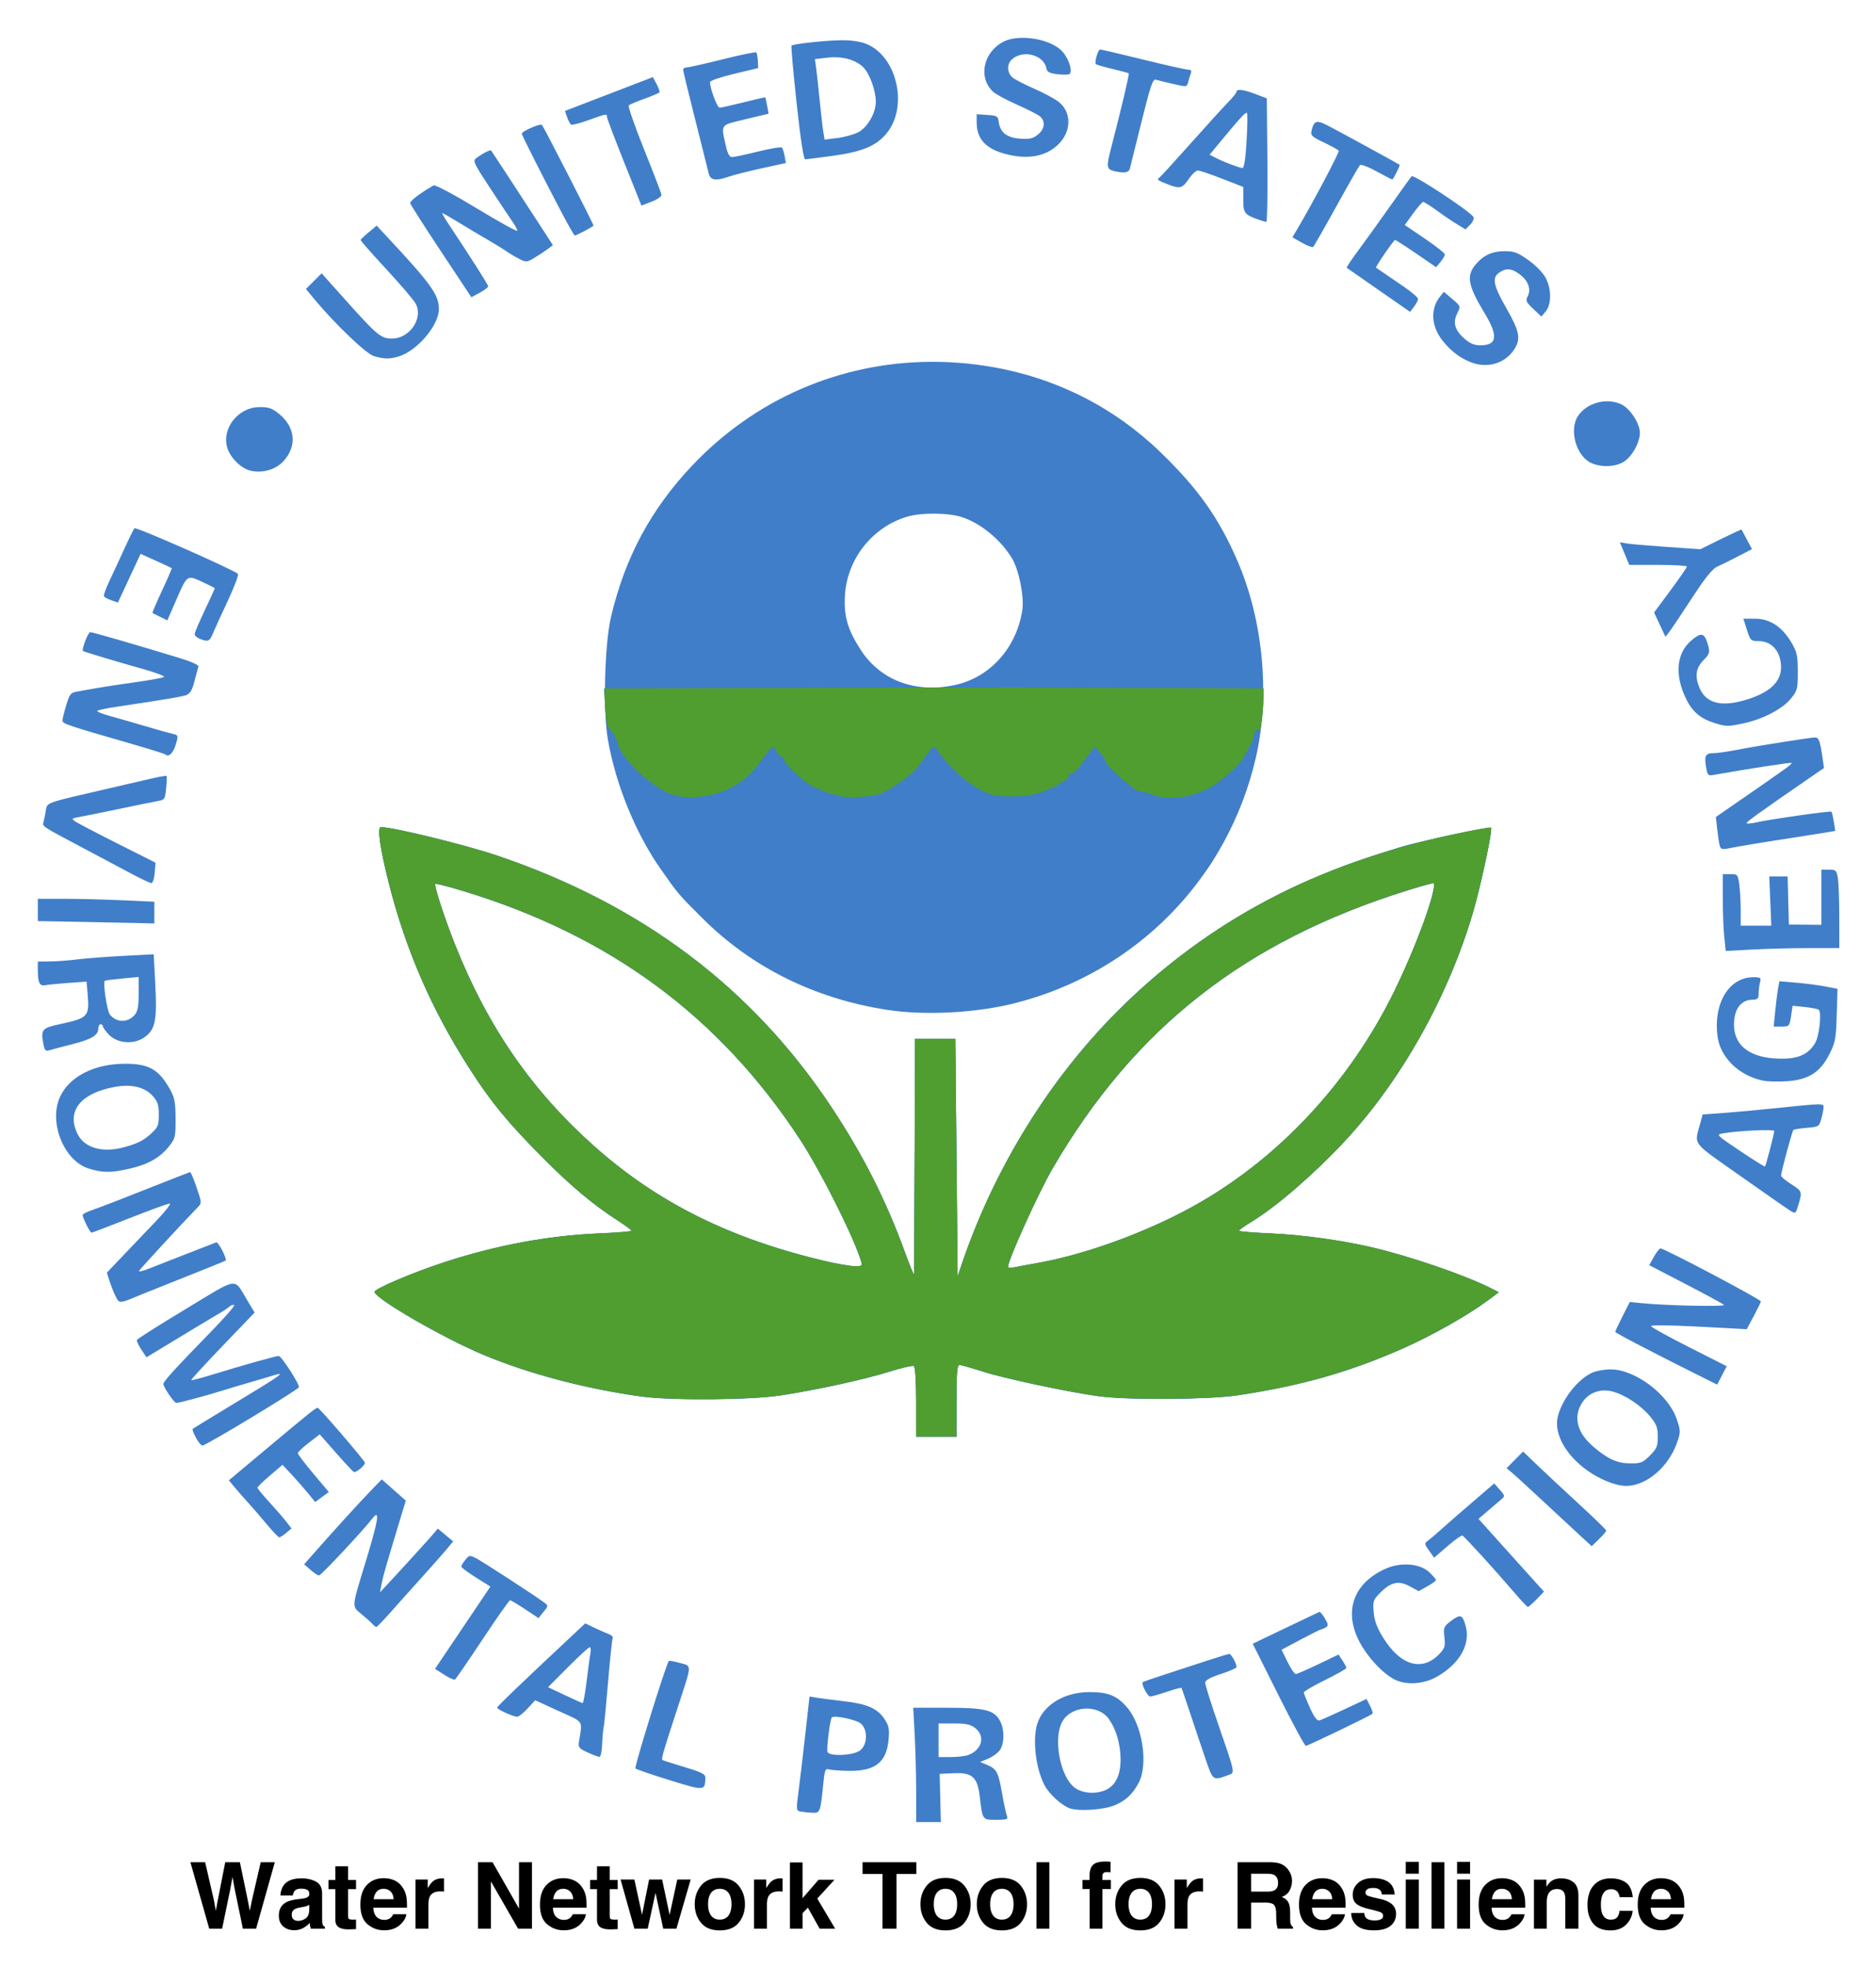
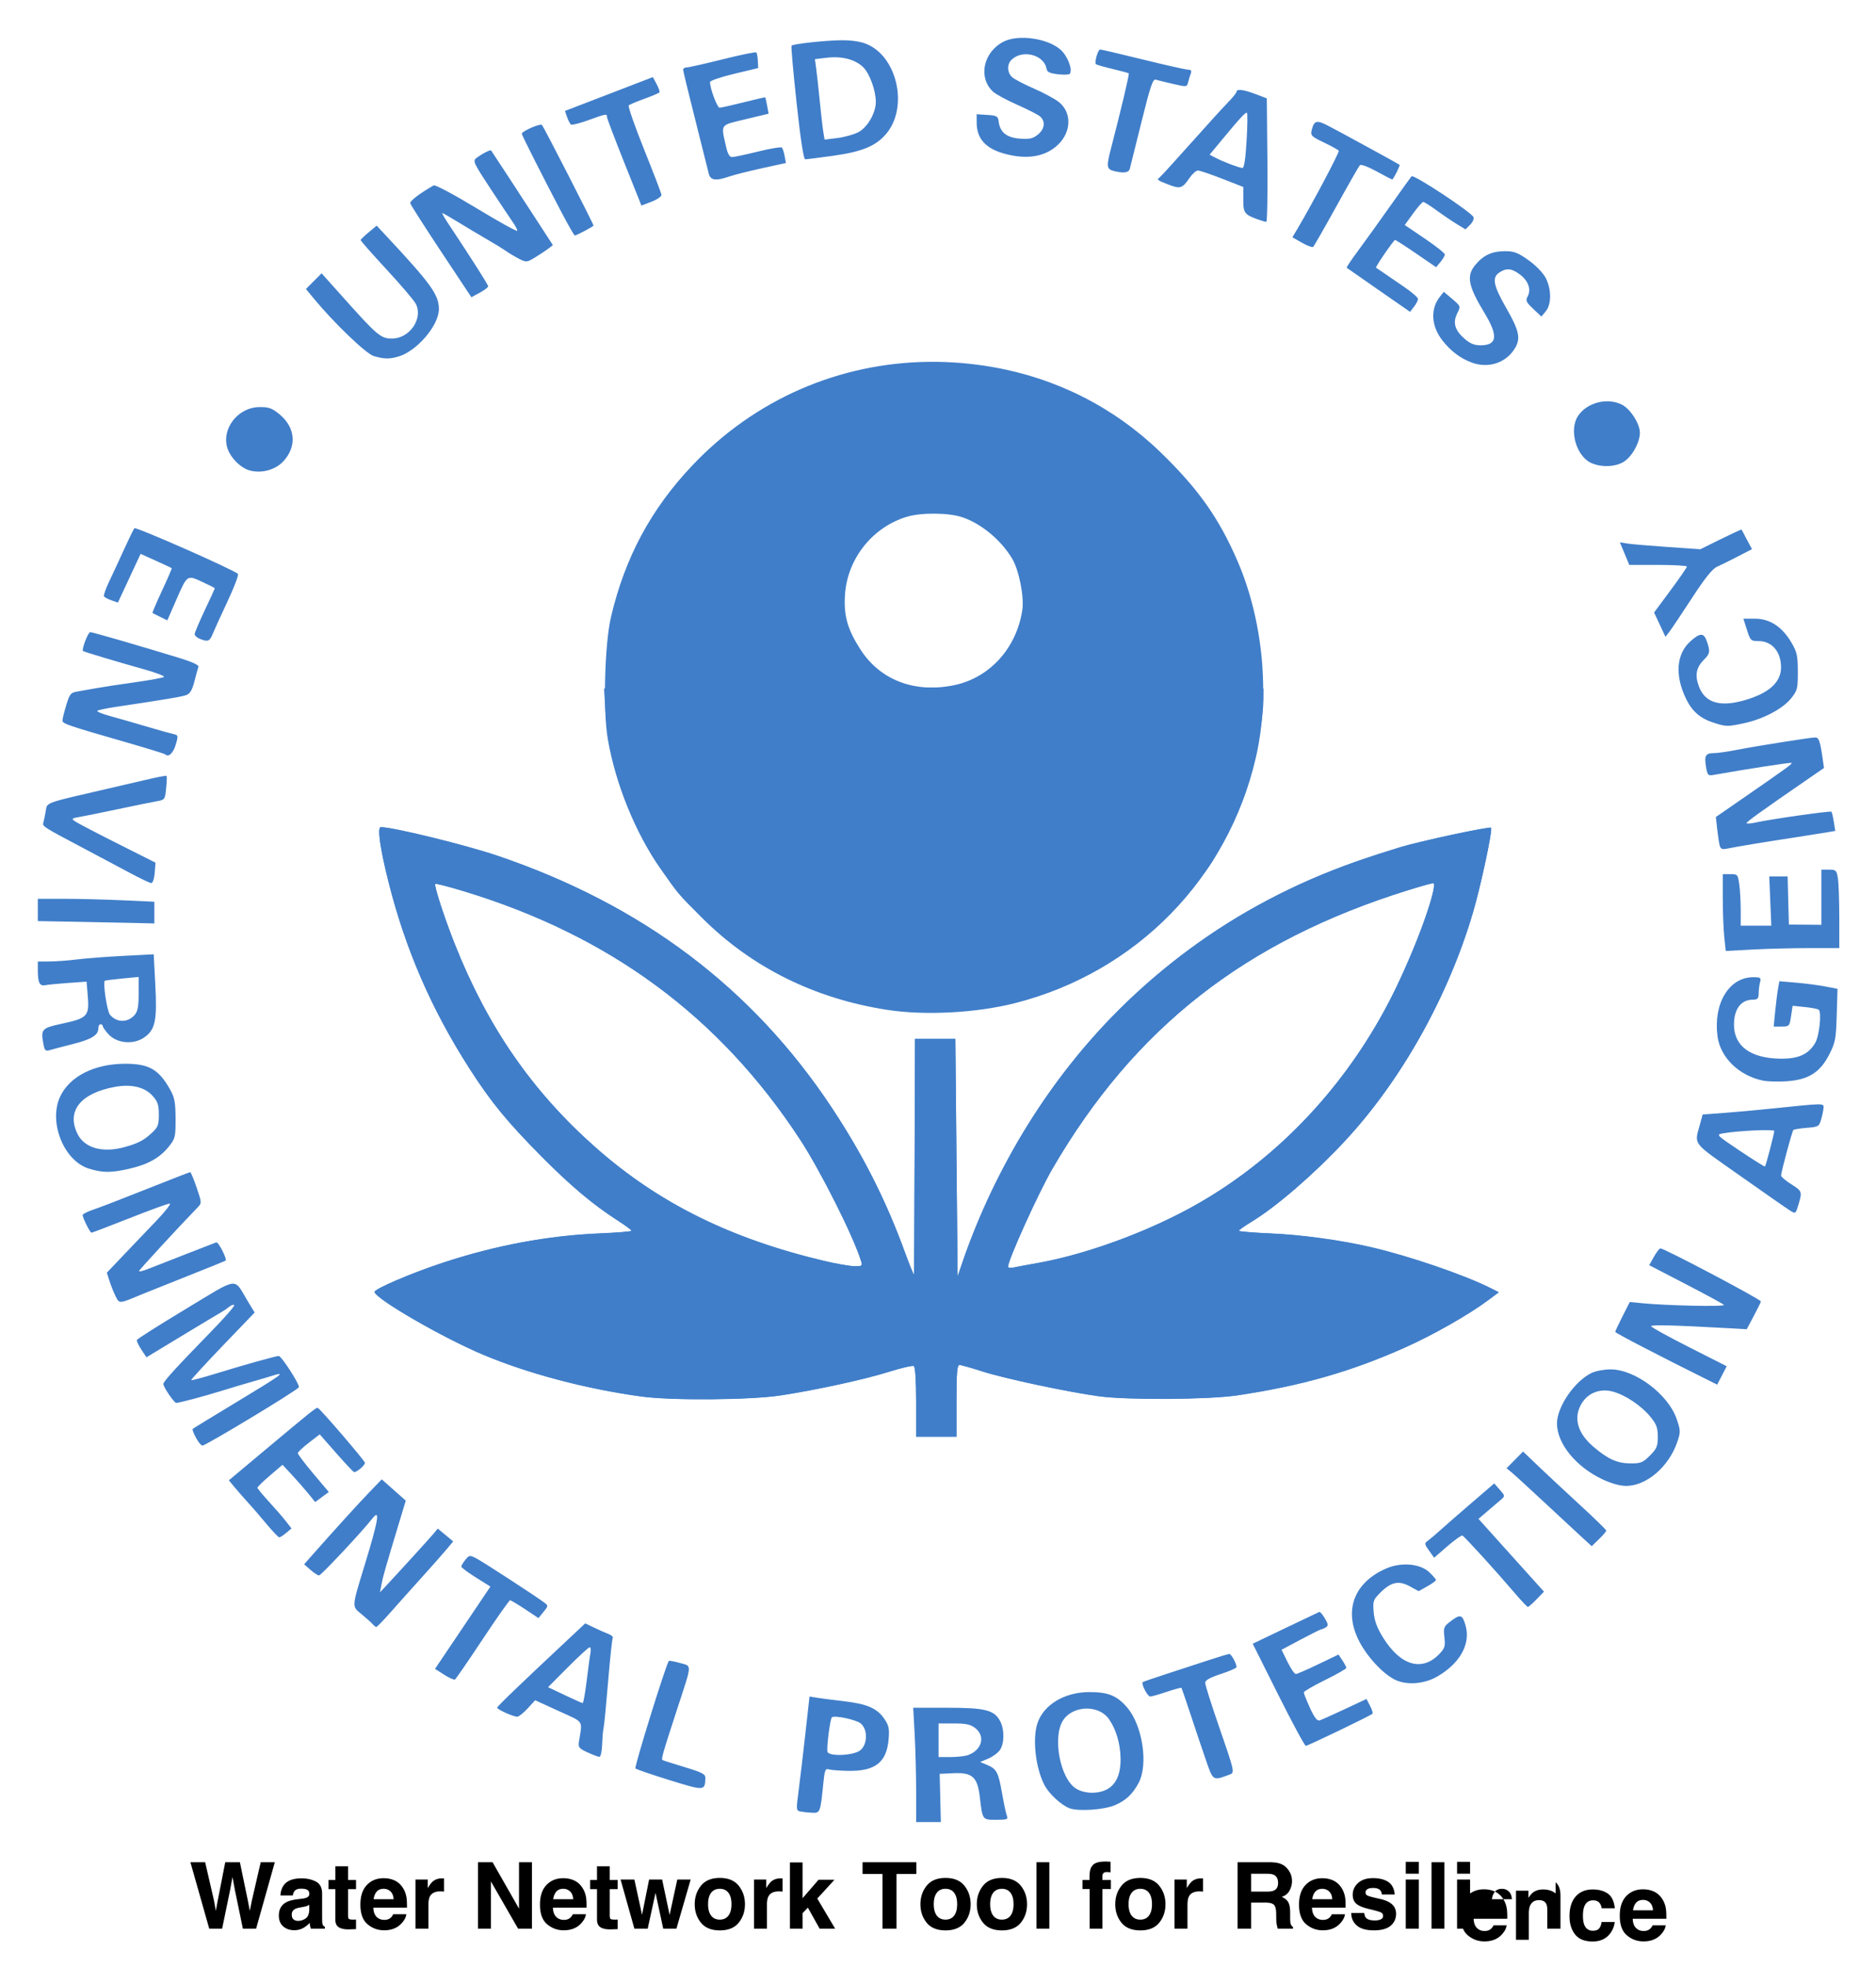
<svg xmlns="http://www.w3.org/2000/svg" role="img" viewBox="-16.88 -16.88 837.26 877.76">
  <title>Water Network Tool for Resilience logo</title>
  <path fill="#407ec9" d="M397.81 144.587c-40.045.417-77.746 16.663-105.812 46.344-18.38 19.436-29.905 40.912-36.156 67.344-2.884 12.193-3.667 41.965-1.438 54.812 3.475 20.018 12.387 41.891 23.469 57.688 8.047 11.47 7.661 11.049 18.625 22 22.028 22.002 50.033 35.929 82.375 40.969 17.026 2.653 40.158 1.436 57.625-3.062 53.864-13.871 94.64-55.548 107.094-109.406 6.434-27.827 3.315-61.273-8.219-87.906-8.274-19.106-17.47-32.098-34.156-48.281-20.813-20.185-46.618-33.262-75.375-38.219-9.4-1.62-18.79-2.377-28.031-2.281zm2.5 67.75c4.633.039 9.207.571 12.25 1.594 8.53 2.865 17.335 10.181 22.312 18.531 2.997 5.028 5.373 16.935 4.531 22.719-2.47 16.976-14.455 30.315-30.219 33.656-17.65 3.741-33.135-2.098-42-15.812-5.851-9.052-7.584-15.188-6.938-24.625 1.097-16 12.251-30.01 27.562-34.656 3.196-.97 7.867-1.445 12.5-1.406zm-247.219 139.938c-1.682 0-.33 9.595 3.5 24.75 7.558 29.902 19.098 56.476 35.938 82.781 9.648 15.071 16.943 23.976 32.438 39.594 12.856 12.958 22.841 21.346 33.781 28.375 3.424 2.2 6.245 4.293 6.25 4.625.005.332-6.412.866-14.25 1.188-22.841.936-46.419 5.319-69.75 13-14.384 4.735-31.088 11.893-30.719 13.156.975 3.338 30.375 20.315 48.219 27.844 20.208 8.527 46.181 15.401 71 18.781 13.462 1.833 48.64 1.549 62-.5 16.287-2.498 37.694-7.177 48.719-10.656 5.348-1.688 10.185-2.787 10.75-2.438.631.39 1.031 6.575 1.031 16.062v15.438h18v-16c0-12.665.288-16 1.344-16 .733 0 5.475 1.343 10.531 2.969 9.669 3.108 38.013 9.134 51.719 11 12.742 1.735 49.009 1.493 61.719-.406 28.616-4.277 50.513-10.513 74.688-21.281 12.646-5.633 28.535-14.654 37.25-21.156l4.781-3.562-3.281-1.656c-11.602-5.908-36.366-14.414-53.656-18.438-13.454-3.131-31.126-5.571-44.844-6.156-7.838-.334-14.234-.856-14.219-1.188.016-.332 2.565-2.159 5.656-4.031 10.937-6.623 27.72-21.108 41.344-35.688 25.252-27.025 46.328-64.503 57.438-102.156 3.593-12.179 8.916-37.178 8.094-38-.575-.575-33.128 6.304-40.062 8.469-27.357 8.539-42.996 14.926-62.688 25.625-44.391 24.119-80.195 58.614-106.531 102.656-9.49 15.871-20.663 39.81-26.375 56.5l-2.406 7-.5-53-.5-53h-18l-.188 52c-.096 28.6-.212 52.45-.281 53-.069.55-1.839-3.725-3.938-9.5-8.45-23.252-18.675-43.501-32.594-64.562-35.419-53.595-84.814-90.829-149.5-112.719-14.221-4.812-46.471-12.719-51.906-12.719zm469.625 25c1.261 0-.68 7.662-5 19.625-21.463 59.437-60.433 104.517-112.344 129.938-18.641 9.128-41.243 16.762-58.875 19.906-4.95.883-10.012 1.826-11.25 2.094-1.238.268-2.25.099-2.25-.375 0-3.011 13.609-33.067 19.781-43.688 36.603-62.98 86.125-101.765 158.781-124.375 5.526-1.72 10.533-3.125 11.156-3.125zm-445.344.312c.257-.257 5.997 1.219 12.781 3.281 65.143 19.799 113.974 55.817 149.906 110.594 9.232 14.073 24.14 43.738 27.406 54.562.624 2.067.351 2.265-3.156 2.188-2.1-.046-8.088-1.107-13.312-2.344-41.849-9.908-73.925-25.81-101.938-50.531-28.338-25.009-48.327-53.88-63.031-91.031-4.632-11.703-9.286-26.089-8.656-26.719z" />
  <path fill="#407ec9" d="M392 782.87c0-7.339-.294-18.814-.654-25.5l-.654-12.157h15.253c16.997 0 20.984 1.028 23.599 6.085 1.932 3.737 1.848 9.91-.175 12.798-.897 1.28-3.242 3.001-5.211 3.824l-3.58 1.496 2.961 1.245c4.387 1.845 5.131 3.224 6.77 12.552.821 4.675 1.811 9.287 2.199 10.25.621 1.54.046 1.75-4.793 1.75-6.223 0-6.088.193-7.344-10.499-1.008-8.573-3.397-10.69-11.623-10.298l-6.248.298.264 10.75.264 10.75H392v-13.343zm23.28-16.573c6.148-2.338 7.701-8.381 3.085-12.011-2.084-1.64-4.069-2.073-9.5-2.073H402v15h5.435c2.989 0 6.519-.412 7.845-.916zm-74.839 25.236c-2.006-.398-2.028-.645-.858-9.614.66-5.063 2.016-16.521 3.012-25.463l1.811-16.257 3.047.509c1.676.28 7.097.98 12.047 1.556 10.628 1.237 15.121 3.185 18.334 7.949 1.993 2.955 2.284 4.375 1.87 9.123-.898 10.293-6.008 14.265-18.067 14.043-3.819-.07-7.72-.375-8.67-.676-1.479-.469-1.823.423-2.401 6.231-1.293 13.006-1.402 13.296-4.926 13.143-1.726-.075-4.065-.32-5.197-.544zm26.536-27.267c3.38-2.597 3.525-9.417.256-12.064-2.114-1.712-11.809-3.745-12.858-2.697-.813.813-2.469 14.024-1.933 15.42.814 2.121 11.55 1.634 14.535-.659zM460.5 790.076c-3.726-1.377-9.159-6.386-11.241-10.363-3.955-7.555-5.439-20.671-3.123-27.601 2.765-8.274 12.096-13.874 23.146-13.889 8.452-.012 12.355 1.581 16.908 6.899 6.842 7.994 9.486 25.338 5.121 33.591-2.67 5.048-5.787 7.966-10.708 10.022-4.89 2.043-16.167 2.796-20.102 1.341zm16.533-8.38c4.244-2.195 6.312-6.865 6.193-13.983-.111-6.576-2.045-13.034-5.255-17.541-4.457-6.259-15.605-6.085-20.171.316-5.162 7.237-1.668 26.395 5.625 30.843 3.719 2.268 9.622 2.426 13.607.365zM282 777.532c-7.975-2.468-14.852-4.824-15.283-5.236-.615-.589 13.625-46.417 14.906-47.971.176-.213 2.397.194 4.936.904 5.45 1.526 5.535-.126-1.025 19.984-6.83 20.939-7.41 22.963-6.686 23.359.359.196 4.815 1.616 9.902 3.156 7.895 2.39 9.24 3.107 9.18 4.893-.192 5.72-.359 5.729-15.93.911zm239.107-9.585c-1.746-5.078-4.808-14.184-6.802-20.234-1.995-6.05-3.754-11.162-3.91-11.361-.156-.198-3.095.589-6.533 1.75-3.438 1.161-6.783 2.111-7.435 2.111-1.148 0-4.087-5.7-3.312-6.423.212-.197 4.885-1.812 10.385-3.588 5.5-1.776 13.911-4.525 18.691-6.109 4.78-1.584 9.095-2.88 9.589-2.88.866 0 3.219 4.287 3.219 5.865 0 .424-3.15 1.803-7 3.065-4.889 1.603-7 2.79-7 3.935 0 .902 2.484 8.839 5.519 17.638 7.885 22.853 7.792 22.434 5.164 23.401-7.381 2.716-7.114 2.897-10.576-7.17zm-275.827-2.843c-3.816-1.755-4.175-2.225-3.75-4.916 1.527-9.663 2.491-8.228-9.099-13.53l-10.472-4.791-3.364 3.673c-1.85 2.02-3.94 3.673-4.643 3.673-1.775 0-8.951-3.239-8.951-4.04 0-.572 10.157-10.333 32.909-31.626l6.409-5.998 3.854 1.862c2.12 1.024 5 2.298 6.401 2.83 1.401.532 2.309 1.352 2.019 1.821-.29.469-1.233 9.358-2.094 19.752-.862 10.394-1.76 19.574-1.995 20.399-.235.825-.522 4.088-.637 7.25-.123 3.382-.653 5.715-1.288 5.666-.593-.046-2.978-.957-5.299-2.025zm-.363-31.641c.64-5.362 1.407-10.988 1.703-12.5.296-1.512.156-2.75-.311-2.75-.468 0-4.842 4.01-9.72 8.911l-8.87 8.911 7.391 3.502c4.065 1.926 7.673 3.541 8.017 3.589.345.048 1.15-4.3 1.791-9.663zm308.69 5.965l-11.401-22.785 14.541-6.965c7.998-3.831 14.827-7.082 15.175-7.224.349-.143 1.464 1.146 2.479 2.864 1.529 2.589 1.61 3.273.471 3.994-.756.479-1.661.877-2.011.886-.35.008-4.495 2.067-9.21 4.576l-8.572 4.56 2.668 5.44c1.467 2.992 3.137 5.418 3.71 5.392.573-.026 5.092-1.994 10.042-4.374l9-4.327 1.743 2.624c.959 1.443 1.746 2.949 1.75 3.346.004.397-4.268 2.83-9.493 5.407-5.225 2.577-9.5 5.063-9.5 5.525 0 .462 1.238 3.563 2.75 6.89 1.905 4.191 3.211 5.916 4.25 5.615.825-.239 5.884-2.494 11.243-5.01l9.743-4.576 1.581 3.057c.869 1.681 1.367 3.271 1.106 3.532-.857.857-28.842 14.339-29.764 14.339-.495 0-6.03-10.253-12.301-22.785zm51.628-6.965c-5.287-2.862-11.713-9.793-15.274-16.473-7.311-13.717-2.887-26.336 11.497-32.792 6.894-3.094 15.467-2.389 19.648 1.616 1.591 1.525 2.894 3.055 2.894 3.401 0 .346-1.74 1.607-3.867 2.802l-3.867 2.174-3.925-2.15c-4.943-2.708-8.383-1.986-13.121 2.752-3.245 3.245-3.436 3.795-3.025 8.742.319 3.841 1.454 6.926 4.17 11.325 7.748 12.553 17.427 15.399 25.107 7.382 2.462-2.57 2.738-3.48 2.283-7.516-.481-4.266-.288-4.768 2.708-7.053 4.38-3.341 5.257-3.127 6.681 1.626 2.489 8.307-2.332 17.084-12.644 23.017-6.019 3.463-14.095 3.944-19.264 1.146zm-423.893-1.999l-4.066-2.614 12.358-18.357 12.358-18.357-6.497-4.073c-3.573-2.24-6.497-4.423-6.497-4.851 0-.428.814-1.783 1.81-3.012 1.745-2.155 1.923-2.176 4.987-.592 2.996 1.549 26.707 16.981 30.423 19.8 1.608 1.22 1.573 1.484-.532 4.048l-2.252 2.743-5.968-3.965c-3.282-2.181-6.288-3.978-6.68-3.993-.392-.016-5.914 7.826-12.272 17.426-6.358 9.6-11.908 17.67-12.333 17.933-.425.263-2.603-.698-4.84-2.136zm-31.968-22.614c-.619-.708-2.837-2.697-4.928-4.421-4.383-3.613-4.449-2.645 1.527-22.216 6.131-20.08 6.922-25.085 3.209-20.306-4.396 5.657-22.798 25.292-23.682 25.269-.55-.014-2.27-1.143-3.822-2.508l-2.822-2.483 3.822-4.328c9.879-11.185 20.304-22.659 25.315-27.86l5.507-5.717 5.358 4.754 5.358 4.754-3.166 10.462c-5.927 19.59-7.031 23.461-7.688 26.962l-.657 3.5 2.397-2.567c6.304-6.752 19.894-21.676 21.545-23.66l1.852-2.227 3.442 2.858 3.442 2.858-2.942 3.53c-1.618 1.941-6.542 7.513-10.942 12.38-4.4 4.868-10.675 11.883-13.946 15.589-3.27 3.706-6.195 6.721-6.5 6.7-.305-.021-1.061-.617-1.68-1.325zm509.588-14.037c-8.421-9.868-22.261-25.061-23.171-25.437-.449-.186-3.472 1.963-6.718 4.775l-5.901 5.112-2.254-3.165c-2.136-3-2.161-3.233-.478-4.464.977-.714 3.418-2.788 5.424-4.61 2.007-1.821 8.258-7.273 13.893-12.116l10.244-8.805 2.469 2.805c2.342 2.661 2.378 2.883.699 4.305-.973.825-3.664 3.122-5.98 5.105l-4.21 3.605 10.69 11.895c5.879 6.542 12.457 13.849 14.617 16.238l3.927 4.343-3.302 3.407c-1.816 1.874-3.569 3.407-3.894 3.407-.326 0-3.05-2.88-6.054-6.4zM688.5 668.533c-2.75-2.522-10.279-9.509-16.731-15.527-6.452-6.018-12.752-11.783-14-12.811L655.5 638.325l3.687-3.726 3.687-3.726 6.813 6.523c3.747 3.588 12.101 11.38 18.563 17.315 6.463 5.936 11.75 11.089 11.75 11.451 0 .362-1.462 2.076-3.25 3.807l-3.25 3.149-5-4.586zm-586.394-5.288c-2.732-3.283-6.524-7.67-8.427-9.75-1.903-2.08-4.575-5.131-5.938-6.781l-2.479-3 14.931-12.5c22.494-18.832 24.065-20.085 24.796-19.781C126.173 611.924 146 635.031 146 635.918c0 1.165-3.976 4.483-4.917 4.103-.418-.169-4.024-4.02-8.014-8.558l-7.253-8.251-4.866 3.751c-2.676 2.063-4.885 4.146-4.908 4.629-.023.483 3.077 4.583 6.891 9.111l6.933 8.233-3.035 2.244-3.035 2.244-3.132-3.855c-1.722-2.12-5.005-5.862-7.294-8.315l-4.163-4.461-5.604 4.788c-3.082 2.633-5.593 5.091-5.58 5.461.014.37 2.302 3.148 5.084 6.173 2.783 3.025 6.199 6.961 7.591 8.746l2.531 3.246-2.366 1.971c-1.301 1.084-2.687 1.986-3.079 2.004-.392.018-2.949-2.653-5.681-5.936zm596.15-19.987C686.415 637.656 678 627.299 678 618.327c0-7.424 7.926-18.952 15.501-22.547 1.815-.861 5.608-1.566 8.428-1.566 10.937 0 25.753 11.137 29.506 22.179 1.75 5.149 1.766 5.781.255 10.217-3.769 11.062-13.716 19.605-22.825 19.603-2.757-.001-6.664-1.089-10.61-2.955zm21.212-10.577C722.541 629.605 723 628.516 723 624.288c0-3.995-.578-5.569-3.25-8.857-4.082-5.022-11.261-9.831-16.908-11.327-5.605-1.485-10.924.555-13.816 5.299-3.807 6.244-1.988 13.103 5.094 19.206 6.509 5.609 10.68 7.509 16.597 7.559 4.666.04 5.59-.329 8.75-3.489zm-648.9-7.973c-1.038-1.928-1.703-3.687-1.477-3.909.226-.222 8.736-5.429 18.911-11.572 21.544-13.007 23.252-14.266 16.399-12.095-1.595.505-5.599 1.687-8.899 2.626-3.3.939-9.6 2.823-14 4.188-7.556 2.343-18.147 5.154-19.714 5.232-.92.046-5.795-7.107-5.757-8.447.033-1.16 5.473-7.132 21.232-23.305 6.049-6.208 10.725-11.56 10.393-11.893-.333-.333-1.339.004-2.236.749-.897.744-2.471 1.821-3.498 2.393-1.027.571-8.97 5.34-17.652 10.596l-15.784 9.557-2.282-3.437c-1.255-1.89-2.151-3.823-1.992-4.294.16-.472 9.934-6.67 21.722-13.774 24.371-14.688 21.259-14.291 27.76-3.542l3.065 5.067-14.316 14.912c-7.874 8.201-14.162 15.066-13.973 15.255.189.189 4.999-1.088 10.688-2.838 12.836-3.949 27.014-7.923 28.347-7.945 1.23-.021 9.607 12.997 8.998 13.982-.914 1.479-41.512 26.001-43.047 26.001-.549 0-1.848-1.578-2.887-3.506zM392 608.772c0-9.487-.396-15.686-1.027-16.076-.565-.349-5.402.746-10.75 2.433-11.025 3.479-32.436 8.165-48.723 10.664-13.36 2.049-48.538 2.333-62 .499-24.819-3.38-50.792-10.248-71-18.774-17.844-7.529-47.248-24.508-48.223-27.846-.369-1.264 16.339-8.416 30.723-13.151 23.331-7.681 46.909-12.081 69.75-13.017 7.838-.321 14.246-.855 14.241-1.187-.005-.332-2.81-2.403-6.235-4.603-10.94-7.029-20.926-15.416-33.782-28.375-15.495-15.618-22.813-24.55-32.46-39.621-16.839-26.305-28.365-52.859-35.923-82.762-3.83-15.155-5.189-24.743-3.507-24.743 5.436 0 37.695 7.898 51.916 12.71 64.686 21.89 114.075 59.132 149.494 112.728 13.918 21.061 24.14 41.31 32.589 64.562 2.099 5.775 3.875 10.05 3.947 9.5.072-.55.208-24.4.301-53l.169-52h18l.5 53 .5 53 2.396-7c14.301-41.783 38.903-81.331 69.604-111.89 40.255-40.069 88.057-65.207 148.794-78.248 9.237-1.983 17.006-3.395 17.264-3.136.822.822-4.509 25.834-8.102 38.013-11.109 37.654-32.185 75.143-57.437 102.168-13.623 14.58-30.404 29.066-41.342 35.689-3.092 1.872-5.634 3.675-5.65 4.007-.016.332 6.384.877 14.222 1.211 13.718.585 31.384 3.001 44.838 6.132 17.291 4.023 42.071 12.541 53.673 18.449l3.262 1.661-4.762 3.553c-8.714 6.502-24.615 15.535-37.262 21.168-24.175 10.768-46.065 17.007-74.68 21.283-12.71 1.899-48.998 2.134-61.74.399-13.706-1.866-42.051-7.897-51.72-11.005-5.057-1.625-9.794-2.955-10.527-2.955-1.055 0-1.333 3.335-1.333 16v16h-18v-15.441zm54.5-62.103c23.881-4.265 54.471-16.031 76.222-29.318 34.055-20.803 62.978-52.61 81.563-89.693 10.635-21.221 21.315-50.446 18.435-50.446-.619 0-5.647 1.407-11.173 3.126-72.656 22.61-122.166 61.394-158.769 124.374C446.605 515.334 433 545.379 433 548.39c0 .474 1.012.642 2.25.374s6.3-1.21 11.25-2.094zm-79.044-.706c-3.267-10.824-18.157-40.488-27.389-54.561-35.932-54.777-84.759-90.803-149.902-110.602-6.785-2.062-12.545-3.539-12.802-3.283-.63.63 4.04 15.019 8.672 26.722 14.705 37.151 34.697 66.022 63.035 91.031C277.083 519.992 309.151 535.888 351 545.796c5.225 1.237 11.218 2.287 13.317 2.333 3.508.077 3.762-.099 3.138-2.166zM745 598.775c-21.066-10.461-41-20.808-41-21.282 0-.317 1.461-3.453 3.247-6.969l3.247-6.392 5.003.507c11.204 1.136 37.974 1.699 37.003.779-.55-.521-8.277-4.718-17.171-9.326l-16.171-8.378 2.105-3.75c1.158-2.062 2.466-3.75 2.907-3.75 1.752 0 44.83 22.755 44.83 23.68 0 .297-1.421 3.206-3.158 6.465l-3.158 5.925-9.592-.528c-23.316-1.284-33.092-1.523-33.087-.809.003.422 7.596 4.613 16.875 9.313l16.869 8.546-2.125 4.102-2.125 4.102-4.5-2.235zM34.659 561.463c-.766-1.512-1.948-4.469-2.626-6.57l-1.234-3.82 7.298-7.68c4.014-4.224 10.645-11.167 14.735-15.43 4.09-4.263 6.804-7.75 6.03-7.75-.774 0-8.812 2.925-17.862 6.5-9.051 3.575-16.72 6.5-17.043 6.5-.649 0-3.957-6.59-3.957-7.882 0-.448 2.138-1.526 4.75-2.395 2.612-.87 13.291-4.988 23.73-9.152 10.439-4.164 19.224-7.571 19.523-7.571.299 0 1.598 3.098 2.887 6.883 2.289 6.723 2.3 6.928.477 8.801-7.426 7.627-25.928 27.685-26.192 28.394-.179.48 1.846-.003 4.5-1.074C52.329 548.146 59.9 545.18 66.5 542.625c6.6-2.555 12.503-4.843 13.119-5.085.96-.377 4.98 7.491 4.173 8.168-.161.135-7.942 3.277-17.292 6.984-9.35 3.706-18.35 7.302-20 7.99-10.504 4.381-10.035 4.35-11.841.782zm747.296-38.168c-1.4-.87-11.449-7.867-22.332-15.549-22.023-15.545-20.371-13.33-17.605-23.6l.99-3.676 9.246-.672c5.085-.37 15.321-1.308 22.746-2.085 21.462-2.247 22.001-2.26 21.994-.526-.003.84-.459 3.159-1.013 5.154-.978 3.521-1.168 3.641-6.493 4.082-3.017.25-5.716.685-5.998.967-.559.559-5.442 18.703-5.47 20.324-.009.55 2.007 2.279 4.481 3.842 4.941 3.122 5.018 3.341 3.233 9.24-1.228 4.058-1.25 4.073-3.78 2.5zm-8.896-27.242c1.048-4.037 1.914-7.739 1.923-8.227.017-.868-16.108-.125-22.792 1.05-3.295.579-3.264.612 7.5 7.836 5.945 3.99 10.956 7.125 11.136 6.968.18-.157 1.184-3.589 2.233-7.626zm-750.24 8.58C11.662 501.2 4.719 484.034 9.886 472.657c4.129-9.091 15.22-14.778 28.907-14.825 10.916-.037 15.285 2.5 20.457 11.881 1.789 3.244 2.21 5.635 2.227 12.654.021 8.195-.142 8.858-3.073 12.5-4.002 4.973-9.276 7.914-17.602 9.816-8.103 1.851-11.84 1.841-17.983-.05zm15.565-9.53c6.193-1.67 8.791-2.991 12.366-6.286 2.879-2.654 3.25-3.599 3.25-8.284 0-4.358-.484-5.828-2.75-8.358-3.555-3.969-9.514-5.384-16.911-4.017-15.372 2.842-21.683 10.853-16.587 21.055 3.093 6.192 11.069 8.469 20.632 5.89zm731.429-29.777c-10.685-2.253-18.928-10.333-20.167-19.767-1.924-14.651 5.143-26.346 15.92-26.346 3.314 0 3.608.216 3.063 2.25-.332 1.238-.609 3.487-.617 5-.011 2.322-.441 2.755-2.764 2.782-5.174.06-8.252 4.223-8.246 11.152.008 9.487 7.255 14.883 20.361 15.163 8.263.177 12.869-1.871 15.905-7.069 1.802-3.085 2.913-13.42 1.586-14.753-.355-.356-3.131-.904-6.169-1.218l-5.524-.57-.695 4.632c-.675 4.501-.794 4.632-4.219 4.632h-3.525l.666-6.75c.366-3.712.937-8.26 1.269-10.105l.603-3.355 7.619.651c4.19.358 10.028 1.122 12.972 1.697l5.353 1.046-.353 11.729c-.322 10.708-.615 12.243-3.368 17.624-4.078 7.972-9.295 11.238-18.985 11.885-3.85.257-8.659.117-10.687-.31zM2.471 448.913c-1.198-6.388-.645-7.033 7.541-8.795 12.413-2.671 13.063-3.371 12.229-13.168l-.491-5.763-8.125.575c-4.469.316-9.091.769-10.271 1.006C.817 423.277 0 421.661 0 416.131v-3.918l5.25-.031c2.888-.017 8.4-.428 12.25-.912 3.85-.485 13.124-1.197 20.609-1.582l13.609-.701.715 13.499c.855 16.136-.012 20.215-5.029 23.652-4.755 3.258-12.085 2.602-15.808-1.415C30.169 443.182 29 441.537 29 441.067c0-.47-.45-.854-1-.854s-1 .83-1 1.845c0 3.019-3.038 4.871-11.5 7.011-4.4 1.113-8.984 2.32-10.186 2.683-1.89.571-2.275.187-2.843-2.839zM43.25 436.015c1.329-1.537 1.75-3.816 1.75-9.474v-7.45l-7.25.69c-3.987.379-7.51.835-7.827 1.013-.989.553.961 13.573 2.268 15.149 3 3.615 7.968 3.647 11.059.072zm341.425-1.787c-19.133-2.424-34.525-6.918-49.965-14.59-13.373-6.645-22.529-12.927-34.438-23.631-27.014-24.28-44.798-60.399-46.935-95.322l-.631-10.312 67.897-.2c37.343-.11 73.297-.219 79.897-.243 6.6-.024 42.263.056 79.25.179l67.25.222-.02 4.691c-.044 10.43-4.076 30.793-8.557 43.214-1.368 3.792-4.722 11.3-7.454 16.685-4.474 8.818-5.846 11.29-8.185 14.737-2.161 3.185-14.577 18.422-16.75 20.555-20.373 19.998-42.846 33.219-67.225 39.547-16.483 4.279-40.188 6.235-54.135 4.469zm367.983-33.017c-.362-3.461-.658-11.176-.658-17.145v-10.853h3.364c3.244 0 3.387.166 4 4.64.35 2.552.636 7.727.636 11.5v6.86h13.65l-.453-11-.453-11h8.189l.284 10.75.284 10.75 7.25.059 7.25.059v-24.619h3.369c3.116 0 3.416.281 3.989 3.75.341 2.062.625 9.938.631 17.5l.011 13.75h-13.343c-7.339 0-18.743.29-25.342.645l-11.999.645-.658-6.292zM16.75 394.465L0 394.165v-9.952l11.75.004c6.463.002 18.163.297 26 .656l14.25.652v9.689l-9.25-.224c-5.088-.123-16.788-.359-26-.524zM41 372.609c-4.675-2.514-14.118-7.538-20.984-11.164-17.779-9.39-18.034-9.554-17.553-11.232.237-.825.718-3.126 1.069-5.113.715-4.041-1.219-3.351 28.968-10.332 6.05-1.399 14.074-3.26 17.831-4.135 3.757-.875 6.97-1.44 7.14-1.255.17.185.08 2.658-.2 5.497-.496 5.024-.605 5.178-4.14 5.798-1.997.351-9.706 1.921-17.131 3.49-7.425 1.569-15.244 3.153-17.374 3.52-3.542.61-3.714.78-2 1.977 1.031.72 9.53 5.161 18.887 9.869l17.012 8.559-.363 4.563c-.205 2.574-.864 4.556-1.512 4.546-.632-.009-4.974-2.073-9.649-4.587zm709.66-12.041c-.298-1.02-.813-4.33-1.145-7.355l-.604-5.5 11.575-8c20.228-13.981 22.625-15.722 22.215-16.133-.32-.32-18.994 2.553-34.846 5.36-2.424.429-2.703.128-3.332-3.593-.844-4.995-.207-6.135 3.429-6.135 1.559 0 6.145-.648 10.191-1.441 8.932-1.75 32.993-5.559 35.112-5.559 1.608 0 2.184 1.601 3.258 9.06l.657 4.56-6.835 4.71c-22.192 15.291-28.112 19.56-27.7 19.973.253.253 2.127.087 4.163-.371 6.397-1.437 33.211-5.256 33.671-4.796.242.242.732 2.268 1.089 4.504l.65 4.065-3.854.667c-2.12.367-8.129 1.317-13.354 2.112-13.887 2.113-27.05 4.283-30.649 5.053-2.551.545-3.252.321-3.691-1.181zm-693.765-40.793c-.279-.279-7.682-2.576-16.451-5.104C12.981 306.754 11 306.081 11 304.655c0-.75.767-3.853 1.704-6.895 1.58-5.132 1.96-5.574 5.25-6.1 1.951-.312 5.571-.951 8.046-1.421 2.475-.469 10.125-1.637 17-2.595 6.875-.958 12.86-2.054 13.299-2.436.44-.382-3.61-1.927-9-3.433-11.212-3.134-26.646-7.755-27.119-8.121-.759-.586 2.239-8.441 3.222-8.441 1.027 0 22.233 6.154 40.403 11.724 4.869 1.493 8.134 3.007 7.892 3.661-.227.613-1.024 3.526-1.772 6.472-.986 3.885-1.967 5.588-3.572 6.199-2.005.762-8.826 1.91-31.523 5.303-4.218.631-7.943 1.42-8.277 1.754-.334.334 2.217 1.381 5.67 2.325 3.452.945 10.552 2.986 15.777 4.536 5.225 1.55 10.691 3.086 12.147 3.415 2.612.589 2.63.653 1.391 4.854-1.118 3.791-3.217 5.744-4.642 4.319zm691.445-13.997c-6.307-1.973-9.955-5.075-12.747-10.839-5.091-10.511-4.315-20.128 2.076-25.74 4.324-3.797 5.865-3.762 7.234.163 1.563 4.485 1.403 5.455-1.361 8.219-3.454 3.454-4.077 6.938-2.145 11.997 2.759 7.225 9.455 9.188 20.446 5.993C772.651 292.428 778 287.58 778 280.925c0-6.953-4.048-11.712-9.962-11.712-3.507 0-3.721-.203-5.255-5l-1.599-5h5.258c6.561 0 12.097 3.65 16.229 10.701 2.448 4.177 2.806 5.822 2.817 12.948.012 7.641-.185 8.409-3.084 12.007-3.675 4.563-12.414 9.163-20.846 10.973-7.356 1.58-7.973 1.577-13.218-.064zM72.25 268.182c-1.238-.497-2.25-1.429-2.25-2.071 0-.642 2.025-5.441 4.5-10.666 2.475-5.225 4.5-9.631 4.5-9.792 0-.161-2.558-1.464-5.685-2.895-6.816-3.121-6.563-3.305-11.753 8.579l-3.765 8.623-3.149-1.527c-1.732-.84-3.287-1.634-3.457-1.764-.17-.131 1.746-4.634 4.257-10.006 2.511-5.373 4.449-9.873 4.308-10-.141-.127-3.322-1.615-7.07-3.306l-6.813-3.074-5.066 10.869-5.066 10.869-2.872-1.001c-1.58-.551-3.087-1.348-3.348-1.771-.262-.424.787-3.417 2.33-6.652 1.543-3.235 4.544-9.706 6.668-14.381 2.124-4.675 4.188-8.89 4.588-9.367.621-.741 43.931 18.346 46.196 20.359.441.392-1.61 5.842-4.559 12.111-2.949 6.269-5.952 12.86-6.674 14.647-1.377 3.409-2.138 3.699-5.82 2.219zm651.631-6.301l-2.539-5.426 7.309-9.871c4.02-5.429 7.318-10.208 7.329-10.621.011-.412-5.77-.75-12.847-.75h-12.867l-2.094-5.038-2.094-5.038 3.21.524c1.766.288 9.844.982 17.952 1.542l14.741 1.018 9.156-4.523c5.036-2.488 9.202-4.402 9.259-4.254.056.148 1.123 2.171 2.369 4.496l2.267 4.227-6.267 3.252c-3.447 1.789-7.617 3.85-9.267 4.581-2.133.945-5.392 4.999-11.271 14.021-4.549 6.981-9.067 13.726-10.04 14.989l-1.769 2.297-2.539-5.426zm-629.306-68.807c-3.348-.895-7.206-4.287-9.17-8.062-4.574-8.791 2.939-20.069 13.475-20.226 4.088-.061 5.588.458 8.775 3.036 7.312 5.915 8.105 14.407 1.971 21.101-3.554 3.878-9.716 5.578-15.051 4.151zm598.825-3.289c-6.759-2.942-10.148-14.73-6.038-21.002 3.965-6.052 13.179-8.41 19.693-5.042 3.762 1.946 7.945 8.522 7.945 12.491 0 4.391-3.555 10.738-7.29 13.016-3.716 2.266-9.812 2.495-14.309.537zm-53.515-44.899c-5.027-1.871-9.191-5.01-12.965-9.775-5.063-6.392-5.525-14.139-1.168-19.584l1.748-2.185 3.784 3.213c3.77 3.202 3.778 3.225 2.213 6.363-2.07 4.149-1.127 7.533 3.144 11.283 2.514 2.207 4.434 3.011 7.194 3.011 7.506 0 8.039-4.155 1.845-14.373-7.378-12.171-8.219-16.643-4.061-21.586 3.612-4.293 7.423-6.041 13.168-6.041 4.116 0 5.782.641 10.562 4.064 3.355 2.402 6.488 5.657 7.663 7.96 2.562 5.021 2.551 11.72-.024 14.81l-1.945 2.334-3.638-3.432c-3.175-2.995-3.493-3.704-2.498-5.563 1.651-3.084.33-6.888-3.371-9.711-3.768-2.874-6.197-3.088-9.424-.827-3.197 2.239-2.453 5.805 3.304 15.835 5.646 9.836 6.438 13.385 3.939 17.652-3.925 6.703-11.877 9.379-19.472 6.553zM150 142.048c-3.403-.957-17.678-14.629-26.78-25.647l-3.562-4.312 3.499-3.499 3.499-3.499 10.825 12.101c13.93 15.572 15.681 17.022 20.561 17.022 7.96 0 14.12-9.103 10.575-15.629-.858-1.579-6.748-8.477-13.088-15.328s-11.496-12.701-11.457-13c.04-.299 1.666-1.87 3.613-3.491l3.541-2.947 4.637 4.968C175.504 109.828 179 114.702 179 121.04c0 7.321-9.849 18.835-18.146 21.214-3.993 1.145-6.198 1.103-10.854-.207zm448.466-29.461c-7.681-5.338-14.125-9.827-14.319-9.976-.194-.149 2.088-3.563 5.073-7.585 2.985-4.022 9.395-12.938 14.245-19.813s9.19-12.913 9.644-13.417c.912-1.014 26.804 16.075 27.65 18.25.285.733-.404 2.257-1.533 3.385l-2.052 2.052-3.837-2.332c-2.11-1.283-6.18-4.044-9.044-6.135-2.864-2.092-5.564-3.79-6-3.774-.436.016-2.467 2.34-4.514 5.163l-3.721 5.134 8.971 6.072c4.934 3.34 8.956 6.529 8.938 7.087-.018.558-.905 2.061-1.971 3.34l-1.938 2.325-8.87-6.075c-4.878-3.341-9.129-6.075-9.446-6.075-.603 0-8.987 12.211-8.513 12.399.149.059 1.621 1.044 3.271 2.187 1.65 1.144 5.812 3.994 9.25 6.334 3.438 2.34 6.24 4.778 6.228 5.417-.012.639-.815 2.192-1.784 3.452l-1.762 2.29-13.966-9.705zM179.999 95.411c-7.425-11.2-13.628-20.914-13.786-21.588-.235-1.007 4.379-4.521 10.475-7.977.655-.372 9.289 4.237 19.25 10.276C205.872 82.143 214 86.635 214 86.101c0-.533-.859-2.189-1.908-3.679-1.05-1.49-5.57-8.27-10.044-15.067-7.56-11.482-8.009-12.452-6.342-13.694 2.756-2.053 6.254-3.833 6.619-3.367.377.482 12.505 19.039 21.45 32.822l6.103 9.404-2.189 1.661c-1.204.914-3.854 2.667-5.89 3.897-3.566 2.154-3.821 2.174-7 .55-1.815-.927-4.494-2.526-5.955-3.552-1.461-1.027-5.286-3.377-8.5-5.222s-8.873-5.22-12.576-7.499c-3.703-2.279-6.95-4.144-7.216-4.144-.266 0 .787 1.913 2.34 4.25 10.606 15.958 18.107 27.743 18.1 28.437-.005.447-1.692 1.727-3.751 2.843l-3.742 2.03-13.499-20.363zm384.209-3.954l-4.291-2.438 2.169-3.652c6.711-11.301 18.915-34.34 18.525-34.972-.251-.406-3.216-2.058-6.59-3.67-5.6-2.676-6.079-3.152-5.507-5.471 1.077-4.365 2.198-4.683 7.266-2.065 5.117 2.643 31.557 17.089 31.973 17.469.342.312-2.795 6.557-3.293 6.557-.216 0-3.364-1.634-6.997-3.63-3.723-2.046-6.966-3.246-7.433-2.75-.456.484-5.179 8.755-10.497 18.38s-9.976 17.766-10.352 18.091c-.376.325-2.614-.507-4.974-1.848zM233.771 77.963C225.854 62.941 216 43.449 216 42.809c0-1.125 8.264-4.73 9.003-3.927C225.807 39.755 248 83.074 248 83.77c0 .42-7.582 4.443-8.374 4.443-.249 0-2.884-4.612-5.855-10.25zM546 81.545c-7.519-2.56-8-3.113-8-9.207v-5.782l-9.391-3.671c-5.165-2.019-10.057-3.671-10.871-3.671-.814 0-2.55 1.568-3.859 3.484-3.074 4.503-4.074 4.812-9.159 2.833-5.104-1.987-5.434-2.233-4.181-3.122.54-.383 6.791-7.221 13.893-15.196 7.102-7.975 14.635-16.258 16.74-18.406 2.105-2.148 3.828-4.286 3.828-4.75 0-1.367 3.15-.975 8.5 1.056l5 1.898.266 27.601c.146 15.18-.079 27.565-.5 27.522-.421-.043-1.441-.309-2.266-.59zm-6.536-35.406c.396-6.641.482-12.313.19-12.605-.551-.551-2.81 1.879-11.523 12.398l-5.151 6.219 3.011 1.557c3.363 1.739 9.911 4.21 11.631 4.389.738.077 1.368-4.011 1.842-11.958zm-277.766 9.464C257.464 45.006 254 35.858 254 35.274c0-1.456-.317-1.401-8.211 1.447-3.824 1.379-7.322 2.28-7.773 2.002-.451-.278-1.257-1.762-1.792-3.297l-.973-2.791 19.624-7.551L274.5 17.532l1.655 3.09c.91 1.7 1.486 3.363 1.281 3.695-.206.333-3.2 1.62-6.655 2.861-3.454 1.241-6.626 2.574-7.049 2.963-.422.389 2.653 9.227 6.833 19.639 4.181 10.413 7.676 19.529 7.768 20.259.092.73-1.882 2.115-4.386 3.078l-4.552 1.751-7.698-19.267zm37.71 4.86c-.347-1.512-3.055-12.311-6.019-23.996C290.425 24.782 288 14.77 288 14.217c0-.552.715-1.004 1.589-1.004.874 0 8.096-1.628 16.048-3.619 7.952-1.99 14.705-3.373 15.006-3.072.301.301.617 1.993.702 3.761L321.5 13.497l-10.75 2.57C304.837 17.48 300 19.135 300 19.743c0 2.886 3.216 11.467 4.289 11.444.666-.014 5.486-1.095 10.711-2.403 5.225-1.308 9.572-2.309 9.661-2.225.088.084.461 1.761.828 3.726l.667 3.573-10.328 2.478c-11.587 2.78-10.982 1.936-8.695 12.127.745 3.32 1.563 4.75 2.719 4.75.909 0 6.142-1.112 11.63-2.471 5.487-1.359 10.264-2.146 10.615-1.75.351.396.896 2.104 1.21 3.795l.572 3.075-10.69 2.342c-5.879 1.288-12.434 2.942-14.566 3.675-6.169 2.123-8.487 1.767-9.217-1.416zM480.5 59.5c-3.516-.846-3.682-1.873-1.6-9.908 4.773-18.417 8.333-33.474 7.979-33.753-.209-.165-3.493-1.049-7.298-1.965-3.805-.916-7.111-1.857-7.345-2.092-.768-.768.898-6.57 1.887-6.57.53 0 9.177 2.025 19.216 4.5s19.067 4.5 20.064 4.5c1.247 0 1.621.497 1.201 1.593-.336.876-.871 2.628-1.188 3.892-.574 2.287-.61 2.292-6.746.877-3.393-.782-6.878-1.639-7.744-1.904-1.293-.396-2.43 2.976-6.335 18.78-2.618 10.594-4.977 20.05-5.242 21.012-.475 1.723-2.636 2.05-6.847 1.037zM338.644 29.084c-1.496-13.821-2.515-25.333-2.265-25.583.793-.793 14.853-2.33 22.121-2.419 4.493-.055 8.53.532 11.273 1.641 13.741 5.552 18.823 28.033 9.026 39.919-4.604 5.585-10.774 8.173-23.804 9.985-6.278.873-11.913 1.587-12.523 1.587-.71 0-2.087-9.042-3.828-25.129zm27.49 13.061C370.231 40.055 374 33.554 374 28.579c0-5.142-2.829-12.829-5.726-15.563-3.629-3.424-9.442-4.918-16.092-4.136l-5.364.63.564 4.102c.31 2.256 1.03 8.827 1.599 14.602s1.286 12.011 1.593 13.857l.558 3.357 5.674-.709c3.121-.39 7.319-1.548 9.329-2.574zm65.533 9.635c-8.606-2.313-12.625-6.719-12.653-13.871L419 34.104l4.75.305c4.223.271 4.783.582 5.048 2.805.581 4.873 3.47 7.275 9.325 7.755 4.427.363 5.863.058 8.127-1.73 3.149-2.486 3.58-6.017 1-8.188-.963-.81-5.575-3.161-10.25-5.224-4.675-2.063-9.499-4.687-10.721-5.83-6.728-6.294-4.339-17.599 4.708-22.277 6.536-3.38 19.607-1.559 25.417 3.542 3.149 2.765 5.476 8.72 4.208 10.771-.267.432-2.646.537-5.287.233-3.774-.435-4.879-.981-5.166-2.553-1.138-6.241-10.872-8.643-15.652-3.863-2.047 2.047-1.896 5.7.319 7.704 1.004.908 5.383 3.198 9.731 5.089 4.349 1.891 9.358 4.596 11.131 6.011 5.763 4.598 5.644 13.197-.261 18.932-5.604 5.443-13.755 6.881-23.759 4.192z" />
-   <path d="M392 608.772c0-9.487-.396-15.686-1.027-16.076-.565-.349-5.402.746-10.75 2.433-11.025 3.479-32.436 8.165-48.723 10.664-13.36 2.049-48.538 2.333-62 .499-24.819-3.38-50.792-10.248-71-18.774-17.844-7.529-47.248-24.508-48.223-27.846-.369-1.264 16.339-8.416 30.723-13.151 23.331-7.681 46.909-12.081 69.75-13.017 7.838-.321 14.246-.855 14.241-1.187-.005-.332-2.81-2.403-6.235-4.603-10.94-7.029-20.926-15.416-33.782-28.375-15.495-15.618-22.813-24.55-32.46-39.621-16.839-26.305-28.365-52.859-35.923-82.762-3.83-15.155-5.189-24.743-3.507-24.743 5.436 0 37.695 7.898 51.916 12.71 64.686 21.89 114.075 59.132 149.494 112.728 13.918 21.061 24.14 41.31 32.589 64.562 2.099 5.775 3.875 10.05 3.947 9.5.072-.55.208-24.4.301-53l.169-52h18l.5 53 .5 53 2.396-7c14.301-41.783 38.903-81.331 69.604-111.89 40.255-40.069 88.057-65.207 148.794-78.248 9.237-1.983 17.006-3.395 17.264-3.136.822.822-4.509 25.834-8.102 38.013-11.109 37.654-32.185 75.143-57.437 102.168-13.623 14.58-30.404 29.066-41.342 35.689-3.092 1.872-5.634 3.675-5.65 4.007-.016.332 6.384.877 14.222 1.211 13.718.585 31.384 3.001 44.838 6.132 17.291 4.023 42.071 12.541 53.673 18.449l3.262 1.661-4.762 3.553c-8.714 6.502-24.615 15.535-37.262 21.168-24.175 10.768-46.065 17.007-74.68 21.283-12.71 1.899-48.998 2.134-61.74.399-13.706-1.866-42.051-7.897-51.72-11.005-5.057-1.625-9.794-2.955-10.527-2.955-1.055 0-1.333 3.335-1.333 16v16h-18v-15.441zm54.5-62.103c23.881-4.265 54.471-16.031 76.222-29.318 34.055-20.803 62.978-52.61 81.563-89.693 10.635-21.221 21.315-50.446 18.435-50.446-.619 0-5.647 1.407-11.173 3.126-72.656 22.61-122.166 61.394-158.769 124.374C446.605 515.334 433 545.379 433 548.39c0 .474 1.012.642 2.25.374s6.3-1.21 11.25-2.094zm-79.044-.706c-3.267-10.824-18.157-40.488-27.389-54.561-35.932-54.777-84.759-90.803-149.902-110.602-6.785-2.062-12.545-3.539-12.802-3.283-.63.63 4.04 15.019 8.672 26.722 14.705 37.151 34.697 66.022 63.035 91.031C277.083 519.992 309.151 535.888 351 545.796c5.225 1.237 11.218 2.287 13.317 2.333 3.508.077 3.762-.099 3.138-2.166zM285.5 338.326c-4.431-.829-7.658-2.663-15.156-8.613C265.502 325.871 259 317.729 259 315.508c0-1.635-2.716-6.501-4.109-7.362-.766-.474-1.411-4.018-1.687-9.27l-.446-8.503 67.871-.2c37.329-.11 73.271-.219 79.871-.243 6.6-.024 42.263.056 79.25.179l67.25.222v3.795c0 6.821-1.282 16.25-2.042 15.02-.519-.84-1.087-.559-1.886.933-.628 1.174-.893 2.135-.587 2.135.5 0-2.394 5.727-4.995 9.886-1.579 2.524-6.772 7.318-11.592 10.701-8.503 5.967-20.917 8.104-28.553 4.913-1.975-.825-4.574-1.5-5.777-1.5-2.175 0-16.267-12.635-15.239-13.664.277-.277-.303-1.309-1.289-2.295-.985-.985-2.045-2.41-2.354-3.167-.434-1.062-.911-.919-2.091.625-.841 1.1-1.894 2.45-2.34 3-.446.55-1.842 2.462-3.102 4.25-1.26 1.788-2.935 3.25-3.723 3.25-.788 0-1.432.592-1.432 1.314 0 1.49-6.303 5.098-13 7.44-2.674.935-7.747 1.566-12.5 1.555-6.916-.016-8.813-.432-14-3.067-6.398-3.25-14.909-11.159-19.214-17.855-1.176-1.829-1.27-1.82-3 .294-.982 1.2-3.091 4.066-4.686 6.368-1.651 2.383-6.031 6.229-10.17 8.931-6.619 4.321-7.978 4.808-15.168 5.435-6.662.581-8.983.343-14.83-1.525-3.813-1.217-8.282-3.211-9.932-4.429-4.733-3.496-10.5-9.223-10.5-10.427 0-.604-.658-1.351-1.462-1.66-.804-.309-1.734-1.419-2.067-2.469-.875-2.758-1.572-2.389-5.43 2.873-5.675 7.743-9.394 11.077-15.832 14.196-6.614 3.204-15.665 4.454-22.709 3.136z" style="marker:none" fill="#509e2f" color="#000" overflow="visible" />
-   <path d="M74.676 814.141h-6.581l8.412 29.653h5.751l3.582-17.339 1.047-5.734 1.047 5.734 3.582 17.339h5.911l8.349-29.653h-6.295l-3.966 17.161-.904 4.544-.904-4.727-3.519-16.978h-6.541l-3.342 17.081-.864 4.624-.841-4.727zm46.472 18.993v2.134c-.04 1.917-.578 3.239-1.619 3.96-1.036.727-2.175 1.087-3.411 1.087-.778 0-1.436-.217-1.98-.652-.544-.435-.813-1.144-.813-2.123 0-1.099.441-1.911 1.328-2.438.521-.309 1.385-.567 2.592-.784l1.288-.24c.647-.12 1.15-.252 1.522-.389.366-.143.732-.326 1.093-.555zm-3.479-2.678l-1.951.24c-2.215.286-3.891.755-5.03 1.413-2.077 1.207-3.119 3.159-3.119 5.854 0 2.077.647 3.685 1.94 4.818 1.299 1.133 2.936 1.7 4.921 1.7 1.556 0 2.953-.355 4.183-1.07 1.036-.601 1.946-1.333 2.735-2.192.04.498.097.938.16 1.328.069.389.189.807.366 1.247h6.237v-.847c-.378-.172-.658-.395-.847-.664-.189-.263-.303-.773-.343-1.528-.029-.99-.04-1.837-.04-2.535V828.167c0-2.644-.933-4.441-2.798-5.396-1.86-.95-3.994-1.425-6.398-1.425-3.685 0-6.289.961-7.805 2.896-.95 1.236-1.488 2.81-1.608 4.727h5.534c.132-.847.401-1.516.807-2.009.561-.675 1.522-1.007 2.873-1.007 1.207 0 2.123.172 2.747.509.624.343.938.967.938 1.865 0 .738-.412 1.276-1.23 1.625-.452.206-1.213.372-2.272.504zm.303-9.173zm11.748 4.87h3.056v13.499c0 1.368.32 2.381.967 3.039.99 1.03 2.844 1.499 5.551 1.408l2.718-.103v-4.286a9.311 9.311 0 0 1-.572.034c-.195.006-.383.011-.555.011-1.167 0-1.865-.114-2.094-.338-.223-.217-.338-.778-.338-1.677v-11.588h3.559v-4.086h-3.559v-6.112h-5.677v6.112h-3.056zm21.533 1.104c.732-.83 1.762-1.247 3.09-1.247 1.219 0 2.243.395 3.067 1.179.824.784 1.282 1.934 1.379 3.451h-8.915c.189-1.425.652-2.546 1.379-3.382zm8.017-4.95c-1.459-.681-3.102-1.024-4.927-1.024-3.073 0-5.568 1.013-7.496 3.039-1.923 2.026-2.884 4.938-2.884 8.732 0 4.051 1.064 6.976 3.199 8.772 2.134 1.797 4.595 2.695 7.382 2.695 3.382 0 6.009-1.07 7.885-3.199 1.207-1.345 1.888-2.667 2.031-3.966h-5.854c-.309.647-.664 1.15-1.064 1.511-.738.67-1.7 1.007-2.878 1.007-1.11 0-2.066-.275-2.855-.83-1.299-.881-1.991-2.426-2.071-4.624h15.01c.023-1.894-.034-3.342-.183-4.349-.258-1.717-.813-3.222-1.671-4.526-.95-1.471-2.157-2.552-3.622-3.239zm-4.526-1.024zm26.043.069c-.074-.006-.16-.006-.269-.006-1.717 0-3.113.446-4.183 1.345-.658.538-1.431 1.539-2.318 2.999v-3.823h-5.471v21.928h5.774v-10.478c0-1.762.223-3.061.664-3.908.79-1.499 2.34-2.249 4.647-2.249.177 0 .401.006.687.017.28.017.601.04.961.08v-5.871c-.252-.017-.418-.023-.492-.034zm15.662-7.21v29.653h5.774v-21.064l12.114 21.064h6.192V814.141h-5.774v20.704l-11.805-20.704zm12.275-.057zm22.684 13.173c.727-.83 1.757-1.247 3.084-1.247 1.219 0 2.243.395 3.067 1.179.824.784 1.288 1.934 1.379 3.451h-8.91c.189-1.425.647-2.546 1.379-3.382zm8.017-4.95c-1.465-.681-3.107-1.024-4.933-1.024-3.073 0-5.568 1.013-7.491 3.039-1.928 2.026-2.89 4.938-2.89 8.732 0 4.051 1.064 6.976 3.199 8.772 2.134 1.797 4.595 2.695 7.382 2.695 3.382 0 6.009-1.07 7.885-3.199 1.207-1.345 1.888-2.667 2.037-3.966h-5.854c-.309.647-.664 1.15-1.07 1.511-.738.67-1.694 1.007-2.878 1.007-1.11 0-2.06-.275-2.855-.83-1.299-.881-1.991-2.426-2.072-4.624h15.01c.023-1.894-.034-3.342-.183-4.349-.252-1.717-.813-3.222-1.671-4.526-.95-1.471-2.157-2.552-3.617-3.239zm-4.526-1.024zm11.605 4.87h3.056v13.499c0 1.368.326 2.381.967 3.039.996 1.03 2.844 1.499 5.551 1.408l2.718-.103v-4.286a9.311 9.311 0 0 1-.572.034c-.195.006-.378.011-.555.011-1.167 0-1.865-.114-2.089-.338-.229-.217-.343-.778-.343-1.677v-11.588h3.559v-4.086h-3.559v-6.112h-5.677v6.112h-3.056zm26.312-4.286l-3.153 15.731-3.422-15.731h-6.157l6.157 21.928h5.951l3.485-15.971 3.439 15.971h5.894l6.358-21.928h-5.974l-3.422 15.794-3.342-15.794zm35.41 16.097c-.898 1.19-2.186 1.791-3.863 1.791-1.677 0-2.97-.601-3.874-1.791-.904-1.196-1.356-2.89-1.356-5.093 0-2.197.452-3.891 1.356-5.081.904-1.185 2.197-1.78 3.874-1.78 1.677 0 2.964.595 3.863 1.78.898 1.19 1.35 2.884 1.35 5.082 0 2.203-.452 3.897-1.35 5.093zm4.589 3.164c1.848-2.283 2.775-5.036 2.775-8.257 0-3.164-.927-5.906-2.775-8.229-1.854-2.318-4.664-3.479-8.435-3.479-3.765 0-6.575 1.162-8.429 3.479-1.848 2.323-2.775 5.064-2.775 8.229 0 3.222.927 5.974 2.775 8.257 1.854 2.289 4.664 3.433 8.429 3.433 3.771 0 6.581-1.144 8.435-3.433zm-8.435-19.845zm27.496.069c-.074-.006-.166-.006-.275-.006-1.717 0-3.113.446-4.183 1.345-.658.538-1.431 1.539-2.312 2.999v-3.823h-5.476v21.928h5.774v-10.478c0-1.762.223-3.061.664-3.908.795-1.499 2.34-2.249 4.647-2.249.177 0 .406.006.687.017.28.017.601.04.967.08v-5.871c-.258-.017-.423-.023-.492-.034zm3.788-7.107V843.795h5.637v-6.901l2.375-2.472 5.247 9.373h6.918l-7.966-13.436 7.668-8.389h-7.101l-7.142 8.246v-15.971zm56.434-.103H368.075v5.253h8.91V843.795h6.237v-24.4h8.875zm16.858 23.822c-.898 1.19-2.186 1.791-3.863 1.791s-2.97-.601-3.874-1.791c-.904-1.196-1.356-2.89-1.356-5.093 0-2.197.452-3.891 1.356-5.081.904-1.185 2.197-1.78 3.874-1.78 1.677 0 2.964.595 3.863 1.78.898 1.19 1.345 2.884 1.345 5.082 0 2.203-.446 3.897-1.345 5.093zm4.584 3.164c1.854-2.283 2.775-5.036 2.775-8.257 0-3.164-.921-5.906-2.775-8.229-1.848-2.318-4.658-3.479-8.429-3.479-3.765 0-6.575 1.162-8.429 3.479-1.848 2.323-2.775 5.064-2.775 8.229 0 3.222.927 5.974 2.775 8.257 1.854 2.289 4.664 3.433 8.429 3.433 3.771 0 6.581-1.144 8.429-3.433zm-8.429-19.845zm29.013 16.681c-.898 1.19-2.186 1.791-3.863 1.791-1.677 0-2.97-.601-3.874-1.791-.904-1.196-1.356-2.89-1.356-5.093 0-2.197.452-3.891 1.356-5.081.904-1.185 2.197-1.78 3.874-1.78 1.677 0 2.964.595 3.863 1.78.898 1.19 1.345 2.884 1.345 5.082 0 2.203-.446 3.897-1.345 5.093zm4.584 3.164c1.854-2.283 2.775-5.036 2.775-8.257 0-3.164-.921-5.906-2.775-8.229-1.848-2.318-4.658-3.479-8.429-3.479-3.765 0-6.575 1.162-8.429 3.479-1.848 2.323-2.775 5.064-2.775 8.229 0 3.222.927 5.974 2.775 8.257 1.854 2.289 4.664 3.433 8.429 3.433 3.771 0 6.581-1.144 8.429-3.433zm-8.429-19.845zm21.167 22.512V814.141h-5.734v29.653zm26.111-29.922c-.298-.023-.624-.034-.984-.034-3.182 0-5.184.658-6.014 1.974-.795.887-1.19 2.501-1.19 4.847v1.408h-3.136v4.046h3.199v17.682h5.711v-17.682h3.765v-4.046h-3.765v-1.848c0-.429.143-.824.435-1.179.286-.355.807-.521 1.568-.504.755.023 1.299.051 1.619.092v-4.669c-.509-.04-.91-.069-1.207-.086zm18.346 24.091c-.898 1.19-2.186 1.791-3.863 1.791-1.677 0-2.964-.601-3.874-1.791-.904-1.196-1.356-2.89-1.356-5.093 0-2.197.452-3.891 1.356-5.081.91-1.185 2.197-1.78 3.874-1.78 1.677 0 2.964.595 3.863 1.78.898 1.19 1.35 2.884 1.35 5.082 0 2.203-.452 3.897-1.35 5.093zm4.589 3.164c1.848-2.283 2.775-5.036 2.775-8.257 0-3.164-.927-5.906-2.775-8.229-1.854-2.318-4.664-3.479-8.429-3.479-3.771 0-6.581 1.162-8.429 3.479-1.854 2.323-2.775 5.064-2.775 8.229 0 3.222.921 5.974 2.775 8.257 1.848 2.289 4.658 3.433 8.429 3.433 3.765 0 6.575-1.144 8.429-3.433zm-8.429-19.845zm27.49.069c-.074-.006-.166-.006-.275-.006-1.717 0-3.107.446-4.183 1.345-.658.538-1.425 1.539-2.312 2.999v-3.823h-5.471v21.928h5.774v-10.478c0-1.762.217-3.061.664-3.908.79-1.499 2.34-2.249 4.647-2.249.172 0 .401.006.681.017.28.017.607.04.967.08v-5.871c-.258-.017-.418-.023-.492-.034zm21.957-2.06h7.205c1.339 0 2.346.177 3.016.526 1.196.612 1.791 1.82 1.791 3.617 0 1.665-.618 2.775-1.848 3.342-.698.32-1.745.481-3.142.481H541.509zm13.287-4.383c-1.116-.469-2.718-.727-4.795-.767H535.455v29.653h6.054v-11.628h6.398c1.825 0 3.067.315 3.731.944.664.629 1.013 1.894 1.036 3.783l.04 2.758c.017.87.103 1.722.263 2.552.08.406.217.933.401 1.591h6.821v-.744c-.589-.36-.967-.927-1.127-1.688-.103-.486-.16-1.402-.16-2.758v-1.991c0-2.077-.286-3.622-.853-4.635-.572-1.013-1.539-1.797-2.907-2.346 1.637-.561 2.81-1.522 3.519-2.884.71-1.362 1.064-2.747 1.064-4.154 0-1.167-.183-2.209-.561-3.119-.378-.916-.887-1.745-1.528-2.495-.778-.916-1.728-1.602-2.85-2.072zm15.37 12.349c.732-.83 1.762-1.247 3.09-1.247 1.219 0 2.243.395 3.067 1.179.824.784 1.282 1.934 1.379 3.451h-8.915c.189-1.425.647-2.546 1.379-3.382zm8.017-4.95c-1.459-.681-3.102-1.024-4.927-1.024-3.073 0-5.568 1.013-7.496 3.039-1.923 2.026-2.884 4.938-2.884 8.732 0 4.051 1.064 6.976 3.199 8.772 2.129 1.797 4.589 2.695 7.382 2.695 3.382 0 6.009-1.07 7.885-3.199 1.207-1.345 1.883-2.667 2.031-3.966h-5.854c-.309.647-.664 1.15-1.064 1.511-.738.67-1.7 1.007-2.878 1.007-1.11 0-2.066-.275-2.855-.83-1.305-.881-1.991-2.426-2.072-4.624h15.004c.029-1.894-.029-3.342-.177-4.349-.258-1.717-.813-3.222-1.671-4.526-.95-1.471-2.157-2.552-3.622-3.239zm-4.526-1.024zm18.329 15.513h-5.814c0 2.249.818 4.103 2.466 5.562 1.642 1.454 4.183 2.18 7.634 2.18 3.376 0 5.877-.687 7.491-2.06 1.619-1.373 2.426-3.147 2.426-5.322 0-1.648-.567-3.027-1.688-4.126-1.144-1.087-2.85-1.894-5.133-2.432-3.422-.75-5.413-1.282-5.974-1.591-.561-.292-.847-.773-.847-1.425 0-.526.269-.984.795-1.373.532-.383 1.419-.578 2.667-.578 1.516 0 2.587.383 3.216 1.162.338.429.544 1.013.624 1.751h5.734c-.252-2.678-1.242-4.566-2.964-5.659-1.722-1.093-3.954-1.642-6.689-1.642-2.884 0-5.122.727-6.712 2.186-1.585 1.454-2.381 3.193-2.381 5.219 0 1.717.509 3.033 1.528 3.943 1.019.927 2.77 1.694 5.253 2.312 3.445.818 5.436 1.396 5.974 1.734.538.332.801.824.801 1.465 0 .67-.332 1.173-.996 1.511-.664.332-1.556.504-2.684.504-1.917 0-3.233-.383-3.943-1.15-.401-.429-.664-1.15-.784-2.169zm4.383-15.513zm19.96-2.031v-5.293h-5.814v5.293zm-5.814 2.615v21.928h5.814v-21.928zm17.219 21.928V814.141h-5.734v29.653zm11.491-24.543v-5.293h-5.814v5.293zm-5.814 2.615v21.928h5.814v-21.928zm16.927 5.391c.732-.83 1.762-1.247 3.09-1.247 1.219 0 2.243.395 3.067 1.179.824.784 1.282 1.934 1.379 3.451h-8.915c.189-1.425.647-2.546 1.379-3.382zm8.017-4.95c-1.465-.681-3.107-1.024-4.927-1.024-3.073 0-5.574 1.013-7.496 3.039-1.923 2.026-2.884 4.938-2.884 8.732 0 4.051 1.064 6.976 3.199 8.772 2.129 1.797 4.589 2.695 7.382 2.695 3.376 0 6.009-1.07 7.885-3.199 1.207-1.345 1.883-2.667 2.031-3.966h-5.854c-.309.647-.664 1.15-1.064 1.511-.738.67-1.7 1.007-2.878 1.007-1.116 0-2.066-.275-2.855-.83-1.305-.881-1.991-2.426-2.071-4.624h15.004c.029-1.894-.034-3.342-.177-4.349-.258-1.717-.813-3.222-1.671-4.526-.956-1.471-2.163-2.552-3.622-3.239zm-4.526-1.024zm31.576 1.843c-1.442-1.19-3.296-1.78-5.562-1.78-1.814 0-3.308.441-4.486 1.328-.658.492-1.356 1.305-2.094 2.432v-3.199h-5.534v21.888h5.717v-11.868c0-1.356.183-2.466.561-3.342.727-1.648 2.06-2.472 4.006-2.472 1.579 0 2.655.561 3.216 1.688.309.618.464 1.505.464 2.655V843.795h5.877v-14.764c0-2.752-.721-4.721-2.163-5.906zm-7.679-1.843zm28.229 8.452h5.871c-.32-3.124-1.356-5.305-3.107-6.541-1.751-1.23-4-1.848-6.747-1.848-3.233 0-5.768 1.047-7.605 3.136-1.837 2.094-2.758 5.024-2.758 8.79 0 3.342.835 6.06 2.495 8.149 1.665 2.094 4.257 3.142 7.788 3.142 3.525 0 6.186-1.253 7.983-3.765 1.127-1.556 1.757-3.205 1.894-4.95h-5.854c-.12 1.156-.464 2.094-1.024 2.821-.567.721-1.516 1.087-2.861 1.087-1.888 0-3.176-.916-3.863-2.741-.372-.979-.561-2.272-.561-3.88 0-1.688.189-3.044.561-4.063.715-1.917 2.031-2.878 3.966-2.878 1.356 0 2.352.441 2.999 1.328.441.658.715 1.396.824 2.215zm-3.885-8.452zm19.267 5.974c.727-.83 1.757-1.247 3.084-1.247 1.225 0 2.243.395 3.067 1.179.824.784 1.288 1.934 1.379 3.451h-8.91c.189-1.425.647-2.546 1.379-3.382zm8.017-4.95c-1.465-.681-3.107-1.024-4.933-1.024-3.073 0-5.568 1.013-7.491 3.039-1.928 2.026-2.89 4.938-2.89 8.732 0 4.051 1.064 6.976 3.199 8.772 2.134 1.797 4.595 2.695 7.382 2.695 3.382 0 6.009-1.07 7.891-3.199 1.202-1.345 1.883-2.667 2.031-3.966h-5.854c-.309.647-.664 1.15-1.07 1.511-.738.67-1.694 1.007-2.878 1.007-1.11 0-2.06-.275-2.855-.83-1.299-.881-1.991-2.426-2.071-4.624h15.01c.023-1.894-.034-3.342-.183-4.349-.252-1.717-.813-3.222-1.671-4.526-.95-1.471-2.157-2.552-3.617-3.239zm-4.526-1.024z" />
+   <path d="M74.676 814.141h-6.581l8.412 29.653h5.751l3.582-17.339 1.047-5.734 1.047 5.734 3.582 17.339h5.911l8.349-29.653h-6.295l-3.966 17.161-.904 4.544-.904-4.727-3.519-16.978h-6.541l-3.342 17.081-.864 4.624-.841-4.727zm46.472 18.993v2.134c-.04 1.917-.578 3.239-1.619 3.96-1.036.727-2.175 1.087-3.411 1.087-.778 0-1.436-.217-1.98-.652-.544-.435-.813-1.144-.813-2.123 0-1.099.441-1.911 1.328-2.438.521-.309 1.385-.567 2.592-.784l1.288-.24c.647-.12 1.15-.252 1.522-.389.366-.143.732-.326 1.093-.555zm-3.479-2.678l-1.951.24c-2.215.286-3.891.755-5.03 1.413-2.077 1.207-3.119 3.159-3.119 5.854 0 2.077.647 3.685 1.94 4.818 1.299 1.133 2.936 1.7 4.921 1.7 1.556 0 2.953-.355 4.183-1.07 1.036-.601 1.946-1.333 2.735-2.192.04.498.097.938.16 1.328.069.389.189.807.366 1.247h6.237v-.847c-.378-.172-.658-.395-.847-.664-.189-.263-.303-.773-.343-1.528-.029-.99-.04-1.837-.04-2.535V828.167c0-2.644-.933-4.441-2.798-5.396-1.86-.95-3.994-1.425-6.398-1.425-3.685 0-6.289.961-7.805 2.896-.95 1.236-1.488 2.81-1.608 4.727h5.534c.132-.847.401-1.516.807-2.009.561-.675 1.522-1.007 2.873-1.007 1.207 0 2.123.172 2.747.509.624.343.938.967.938 1.865 0 .738-.412 1.276-1.23 1.625-.452.206-1.213.372-2.272.504zm.303-9.173zm11.748 4.87h3.056v13.499c0 1.368.32 2.381.967 3.039.99 1.03 2.844 1.499 5.551 1.408l2.718-.103v-4.286a9.311 9.311 0 0 1-.572.034c-.195.006-.383.011-.555.011-1.167 0-1.865-.114-2.094-.338-.223-.217-.338-.778-.338-1.677v-11.588h3.559v-4.086h-3.559v-6.112h-5.677v6.112h-3.056zm21.533 1.104c.732-.83 1.762-1.247 3.09-1.247 1.219 0 2.243.395 3.067 1.179.824.784 1.282 1.934 1.379 3.451h-8.915c.189-1.425.652-2.546 1.379-3.382zm8.017-4.95c-1.459-.681-3.102-1.024-4.927-1.024-3.073 0-5.568 1.013-7.496 3.039-1.923 2.026-2.884 4.938-2.884 8.732 0 4.051 1.064 6.976 3.199 8.772 2.134 1.797 4.595 2.695 7.382 2.695 3.382 0 6.009-1.07 7.885-3.199 1.207-1.345 1.888-2.667 2.031-3.966h-5.854c-.309.647-.664 1.15-1.064 1.511-.738.67-1.7 1.007-2.878 1.007-1.11 0-2.066-.275-2.855-.83-1.299-.881-1.991-2.426-2.071-4.624h15.01c.023-1.894-.034-3.342-.183-4.349-.258-1.717-.813-3.222-1.671-4.526-.95-1.471-2.157-2.552-3.622-3.239zm-4.526-1.024zm26.043.069c-.074-.006-.16-.006-.269-.006-1.717 0-3.113.446-4.183 1.345-.658.538-1.431 1.539-2.318 2.999v-3.823h-5.471v21.928h5.774v-10.478c0-1.762.223-3.061.664-3.908.79-1.499 2.34-2.249 4.647-2.249.177 0 .401.006.687.017.28.017.601.04.961.08v-5.871c-.252-.017-.418-.023-.492-.034zm15.662-7.21v29.653h5.774v-21.064l12.114 21.064h6.192V814.141h-5.774v20.704l-11.805-20.704zm12.275-.057zm22.684 13.173c.727-.83 1.757-1.247 3.084-1.247 1.219 0 2.243.395 3.067 1.179.824.784 1.288 1.934 1.379 3.451h-8.91c.189-1.425.647-2.546 1.379-3.382zm8.017-4.95c-1.465-.681-3.107-1.024-4.933-1.024-3.073 0-5.568 1.013-7.491 3.039-1.928 2.026-2.89 4.938-2.89 8.732 0 4.051 1.064 6.976 3.199 8.772 2.134 1.797 4.595 2.695 7.382 2.695 3.382 0 6.009-1.07 7.885-3.199 1.207-1.345 1.888-2.667 2.037-3.966h-5.854c-.309.647-.664 1.15-1.07 1.511-.738.67-1.694 1.007-2.878 1.007-1.11 0-2.06-.275-2.855-.83-1.299-.881-1.991-2.426-2.072-4.624h15.01c.023-1.894-.034-3.342-.183-4.349-.252-1.717-.813-3.222-1.671-4.526-.95-1.471-2.157-2.552-3.617-3.239zm-4.526-1.024zm11.605 4.87h3.056v13.499c0 1.368.326 2.381.967 3.039.996 1.03 2.844 1.499 5.551 1.408l2.718-.103v-4.286a9.311 9.311 0 0 1-.572.034c-.195.006-.378.011-.555.011-1.167 0-1.865-.114-2.089-.338-.229-.217-.343-.778-.343-1.677v-11.588h3.559v-4.086h-3.559v-6.112h-5.677v6.112h-3.056zm26.312-4.286l-3.153 15.731-3.422-15.731h-6.157l6.157 21.928h5.951l3.485-15.971 3.439 15.971h5.894l6.358-21.928h-5.974l-3.422 15.794-3.342-15.794zm35.41 16.097c-.898 1.19-2.186 1.791-3.863 1.791-1.677 0-2.97-.601-3.874-1.791-.904-1.196-1.356-2.89-1.356-5.093 0-2.197.452-3.891 1.356-5.081.904-1.185 2.197-1.78 3.874-1.78 1.677 0 2.964.595 3.863 1.78.898 1.19 1.35 2.884 1.35 5.082 0 2.203-.452 3.897-1.35 5.093zm4.589 3.164c1.848-2.283 2.775-5.036 2.775-8.257 0-3.164-.927-5.906-2.775-8.229-1.854-2.318-4.664-3.479-8.435-3.479-3.765 0-6.575 1.162-8.429 3.479-1.848 2.323-2.775 5.064-2.775 8.229 0 3.222.927 5.974 2.775 8.257 1.854 2.289 4.664 3.433 8.429 3.433 3.771 0 6.581-1.144 8.435-3.433zm-8.435-19.845zm27.496.069c-.074-.006-.166-.006-.275-.006-1.717 0-3.113.446-4.183 1.345-.658.538-1.431 1.539-2.312 2.999v-3.823h-5.476v21.928h5.774v-10.478c0-1.762.223-3.061.664-3.908.795-1.499 2.34-2.249 4.647-2.249.177 0 .406.006.687.017.28.017.601.04.967.08v-5.871c-.258-.017-.423-.023-.492-.034zm3.788-7.107V843.795h5.637v-6.901l2.375-2.472 5.247 9.373h6.918l-7.966-13.436 7.668-8.389h-7.101l-7.142 8.246v-15.971zm56.434-.103H368.075v5.253h8.91V843.795h6.237v-24.4h8.875zm16.858 23.822c-.898 1.19-2.186 1.791-3.863 1.791s-2.97-.601-3.874-1.791c-.904-1.196-1.356-2.89-1.356-5.093 0-2.197.452-3.891 1.356-5.081.904-1.185 2.197-1.78 3.874-1.78 1.677 0 2.964.595 3.863 1.78.898 1.19 1.345 2.884 1.345 5.082 0 2.203-.446 3.897-1.345 5.093zm4.584 3.164c1.854-2.283 2.775-5.036 2.775-8.257 0-3.164-.921-5.906-2.775-8.229-1.848-2.318-4.658-3.479-8.429-3.479-3.765 0-6.575 1.162-8.429 3.479-1.848 2.323-2.775 5.064-2.775 8.229 0 3.222.927 5.974 2.775 8.257 1.854 2.289 4.664 3.433 8.429 3.433 3.771 0 6.581-1.144 8.429-3.433zm-8.429-19.845zm29.013 16.681c-.898 1.19-2.186 1.791-3.863 1.791-1.677 0-2.97-.601-3.874-1.791-.904-1.196-1.356-2.89-1.356-5.093 0-2.197.452-3.891 1.356-5.081.904-1.185 2.197-1.78 3.874-1.78 1.677 0 2.964.595 3.863 1.78.898 1.19 1.345 2.884 1.345 5.082 0 2.203-.446 3.897-1.345 5.093zm4.584 3.164c1.854-2.283 2.775-5.036 2.775-8.257 0-3.164-.921-5.906-2.775-8.229-1.848-2.318-4.658-3.479-8.429-3.479-3.765 0-6.575 1.162-8.429 3.479-1.848 2.323-2.775 5.064-2.775 8.229 0 3.222.927 5.974 2.775 8.257 1.854 2.289 4.664 3.433 8.429 3.433 3.771 0 6.581-1.144 8.429-3.433zm-8.429-19.845zm21.167 22.512V814.141h-5.734v29.653zm26.111-29.922c-.298-.023-.624-.034-.984-.034-3.182 0-5.184.658-6.014 1.974-.795.887-1.19 2.501-1.19 4.847v1.408h-3.136v4.046h3.199v17.682h5.711v-17.682h3.765v-4.046h-3.765v-1.848c0-.429.143-.824.435-1.179.286-.355.807-.521 1.568-.504.755.023 1.299.051 1.619.092v-4.669c-.509-.04-.91-.069-1.207-.086zm18.346 24.091c-.898 1.19-2.186 1.791-3.863 1.791-1.677 0-2.964-.601-3.874-1.791-.904-1.196-1.356-2.89-1.356-5.093 0-2.197.452-3.891 1.356-5.081.91-1.185 2.197-1.78 3.874-1.78 1.677 0 2.964.595 3.863 1.78.898 1.19 1.35 2.884 1.35 5.082 0 2.203-.452 3.897-1.35 5.093zm4.589 3.164c1.848-2.283 2.775-5.036 2.775-8.257 0-3.164-.927-5.906-2.775-8.229-1.854-2.318-4.664-3.479-8.429-3.479-3.771 0-6.581 1.162-8.429 3.479-1.854 2.323-2.775 5.064-2.775 8.229 0 3.222.921 5.974 2.775 8.257 1.848 2.289 4.658 3.433 8.429 3.433 3.765 0 6.575-1.144 8.429-3.433zm-8.429-19.845zm27.49.069c-.074-.006-.166-.006-.275-.006-1.717 0-3.107.446-4.183 1.345-.658.538-1.425 1.539-2.312 2.999v-3.823h-5.471v21.928h5.774v-10.478c0-1.762.217-3.061.664-3.908.79-1.499 2.34-2.249 4.647-2.249.172 0 .401.006.681.017.28.017.607.04.967.08v-5.871c-.258-.017-.418-.023-.492-.034zm21.957-2.06h7.205c1.339 0 2.346.177 3.016.526 1.196.612 1.791 1.82 1.791 3.617 0 1.665-.618 2.775-1.848 3.342-.698.32-1.745.481-3.142.481H541.509zm13.287-4.383c-1.116-.469-2.718-.727-4.795-.767H535.455v29.653h6.054v-11.628h6.398c1.825 0 3.067.315 3.731.944.664.629 1.013 1.894 1.036 3.783l.04 2.758c.017.87.103 1.722.263 2.552.08.406.217.933.401 1.591h6.821v-.744c-.589-.36-.967-.927-1.127-1.688-.103-.486-.16-1.402-.16-2.758v-1.991c0-2.077-.286-3.622-.853-4.635-.572-1.013-1.539-1.797-2.907-2.346 1.637-.561 2.81-1.522 3.519-2.884.71-1.362 1.064-2.747 1.064-4.154 0-1.167-.183-2.209-.561-3.119-.378-.916-.887-1.745-1.528-2.495-.778-.916-1.728-1.602-2.85-2.072zm15.37 12.349c.732-.83 1.762-1.247 3.09-1.247 1.219 0 2.243.395 3.067 1.179.824.784 1.282 1.934 1.379 3.451h-8.915c.189-1.425.647-2.546 1.379-3.382zm8.017-4.95c-1.459-.681-3.102-1.024-4.927-1.024-3.073 0-5.568 1.013-7.496 3.039-1.923 2.026-2.884 4.938-2.884 8.732 0 4.051 1.064 6.976 3.199 8.772 2.129 1.797 4.589 2.695 7.382 2.695 3.382 0 6.009-1.07 7.885-3.199 1.207-1.345 1.883-2.667 2.031-3.966h-5.854c-.309.647-.664 1.15-1.064 1.511-.738.67-1.7 1.007-2.878 1.007-1.11 0-2.066-.275-2.855-.83-1.305-.881-1.991-2.426-2.072-4.624h15.004c.029-1.894-.029-3.342-.177-4.349-.258-1.717-.813-3.222-1.671-4.526-.95-1.471-2.157-2.552-3.622-3.239zm-4.526-1.024zm18.329 15.513h-5.814c0 2.249.818 4.103 2.466 5.562 1.642 1.454 4.183 2.18 7.634 2.18 3.376 0 5.877-.687 7.491-2.06 1.619-1.373 2.426-3.147 2.426-5.322 0-1.648-.567-3.027-1.688-4.126-1.144-1.087-2.85-1.894-5.133-2.432-3.422-.75-5.413-1.282-5.974-1.591-.561-.292-.847-.773-.847-1.425 0-.526.269-.984.795-1.373.532-.383 1.419-.578 2.667-.578 1.516 0 2.587.383 3.216 1.162.338.429.544 1.013.624 1.751h5.734c-.252-2.678-1.242-4.566-2.964-5.659-1.722-1.093-3.954-1.642-6.689-1.642-2.884 0-5.122.727-6.712 2.186-1.585 1.454-2.381 3.193-2.381 5.219 0 1.717.509 3.033 1.528 3.943 1.019.927 2.77 1.694 5.253 2.312 3.445.818 5.436 1.396 5.974 1.734.538.332.801.824.801 1.465 0 .67-.332 1.173-.996 1.511-.664.332-1.556.504-2.684.504-1.917 0-3.233-.383-3.943-1.15-.401-.429-.664-1.15-.784-2.169zm4.383-15.513zm19.96-2.031v-5.293h-5.814v5.293zm-5.814 2.615v21.928h5.814v-21.928zm17.219 21.928V814.141h-5.734v29.653zm11.491-24.543v-5.293h-5.814v5.293zm-5.814 2.615v21.928h5.814v-21.928zm16.927 5.391c.732-.83 1.762-1.247 3.09-1.247 1.219 0 2.243.395 3.067 1.179.824.784 1.282 1.934 1.379 3.451h-8.915c.189-1.425.647-2.546 1.379-3.382zc-1.465-.681-3.107-1.024-4.927-1.024-3.073 0-5.574 1.013-7.496 3.039-1.923 2.026-2.884 4.938-2.884 8.732 0 4.051 1.064 6.976 3.199 8.772 2.129 1.797 4.589 2.695 7.382 2.695 3.376 0 6.009-1.07 7.885-3.199 1.207-1.345 1.883-2.667 2.031-3.966h-5.854c-.309.647-.664 1.15-1.064 1.511-.738.67-1.7 1.007-2.878 1.007-1.116 0-2.066-.275-2.855-.83-1.305-.881-1.991-2.426-2.071-4.624h15.004c.029-1.894-.034-3.342-.177-4.349-.258-1.717-.813-3.222-1.671-4.526-.956-1.471-2.163-2.552-3.622-3.239zm-4.526-1.024zm31.576 1.843c-1.442-1.19-3.296-1.78-5.562-1.78-1.814 0-3.308.441-4.486 1.328-.658.492-1.356 1.305-2.094 2.432v-3.199h-5.534v21.888h5.717v-11.868c0-1.356.183-2.466.561-3.342.727-1.648 2.06-2.472 4.006-2.472 1.579 0 2.655.561 3.216 1.688.309.618.464 1.505.464 2.655V843.795h5.877v-14.764c0-2.752-.721-4.721-2.163-5.906zm-7.679-1.843zm28.229 8.452h5.871c-.32-3.124-1.356-5.305-3.107-6.541-1.751-1.23-4-1.848-6.747-1.848-3.233 0-5.768 1.047-7.605 3.136-1.837 2.094-2.758 5.024-2.758 8.79 0 3.342.835 6.06 2.495 8.149 1.665 2.094 4.257 3.142 7.788 3.142 3.525 0 6.186-1.253 7.983-3.765 1.127-1.556 1.757-3.205 1.894-4.95h-5.854c-.12 1.156-.464 2.094-1.024 2.821-.567.721-1.516 1.087-2.861 1.087-1.888 0-3.176-.916-3.863-2.741-.372-.979-.561-2.272-.561-3.88 0-1.688.189-3.044.561-4.063.715-1.917 2.031-2.878 3.966-2.878 1.356 0 2.352.441 2.999 1.328.441.658.715 1.396.824 2.215zm-3.885-8.452zm19.267 5.974c.727-.83 1.757-1.247 3.084-1.247 1.225 0 2.243.395 3.067 1.179.824.784 1.288 1.934 1.379 3.451h-8.91c.189-1.425.647-2.546 1.379-3.382zm8.017-4.95c-1.465-.681-3.107-1.024-4.933-1.024-3.073 0-5.568 1.013-7.491 3.039-1.928 2.026-2.89 4.938-2.89 8.732 0 4.051 1.064 6.976 3.199 8.772 2.134 1.797 4.595 2.695 7.382 2.695 3.382 0 6.009-1.07 7.891-3.199 1.202-1.345 1.883-2.667 2.031-3.966h-5.854c-.309.647-.664 1.15-1.07 1.511-.738.67-1.694 1.007-2.878 1.007-1.11 0-2.06-.275-2.855-.83-1.299-.881-1.991-2.426-2.071-4.624h15.01c.023-1.894-.034-3.342-.183-4.349-.252-1.717-.813-3.222-1.671-4.526-.95-1.471-2.157-2.552-3.617-3.239zm-4.526-1.024z" />
</svg>